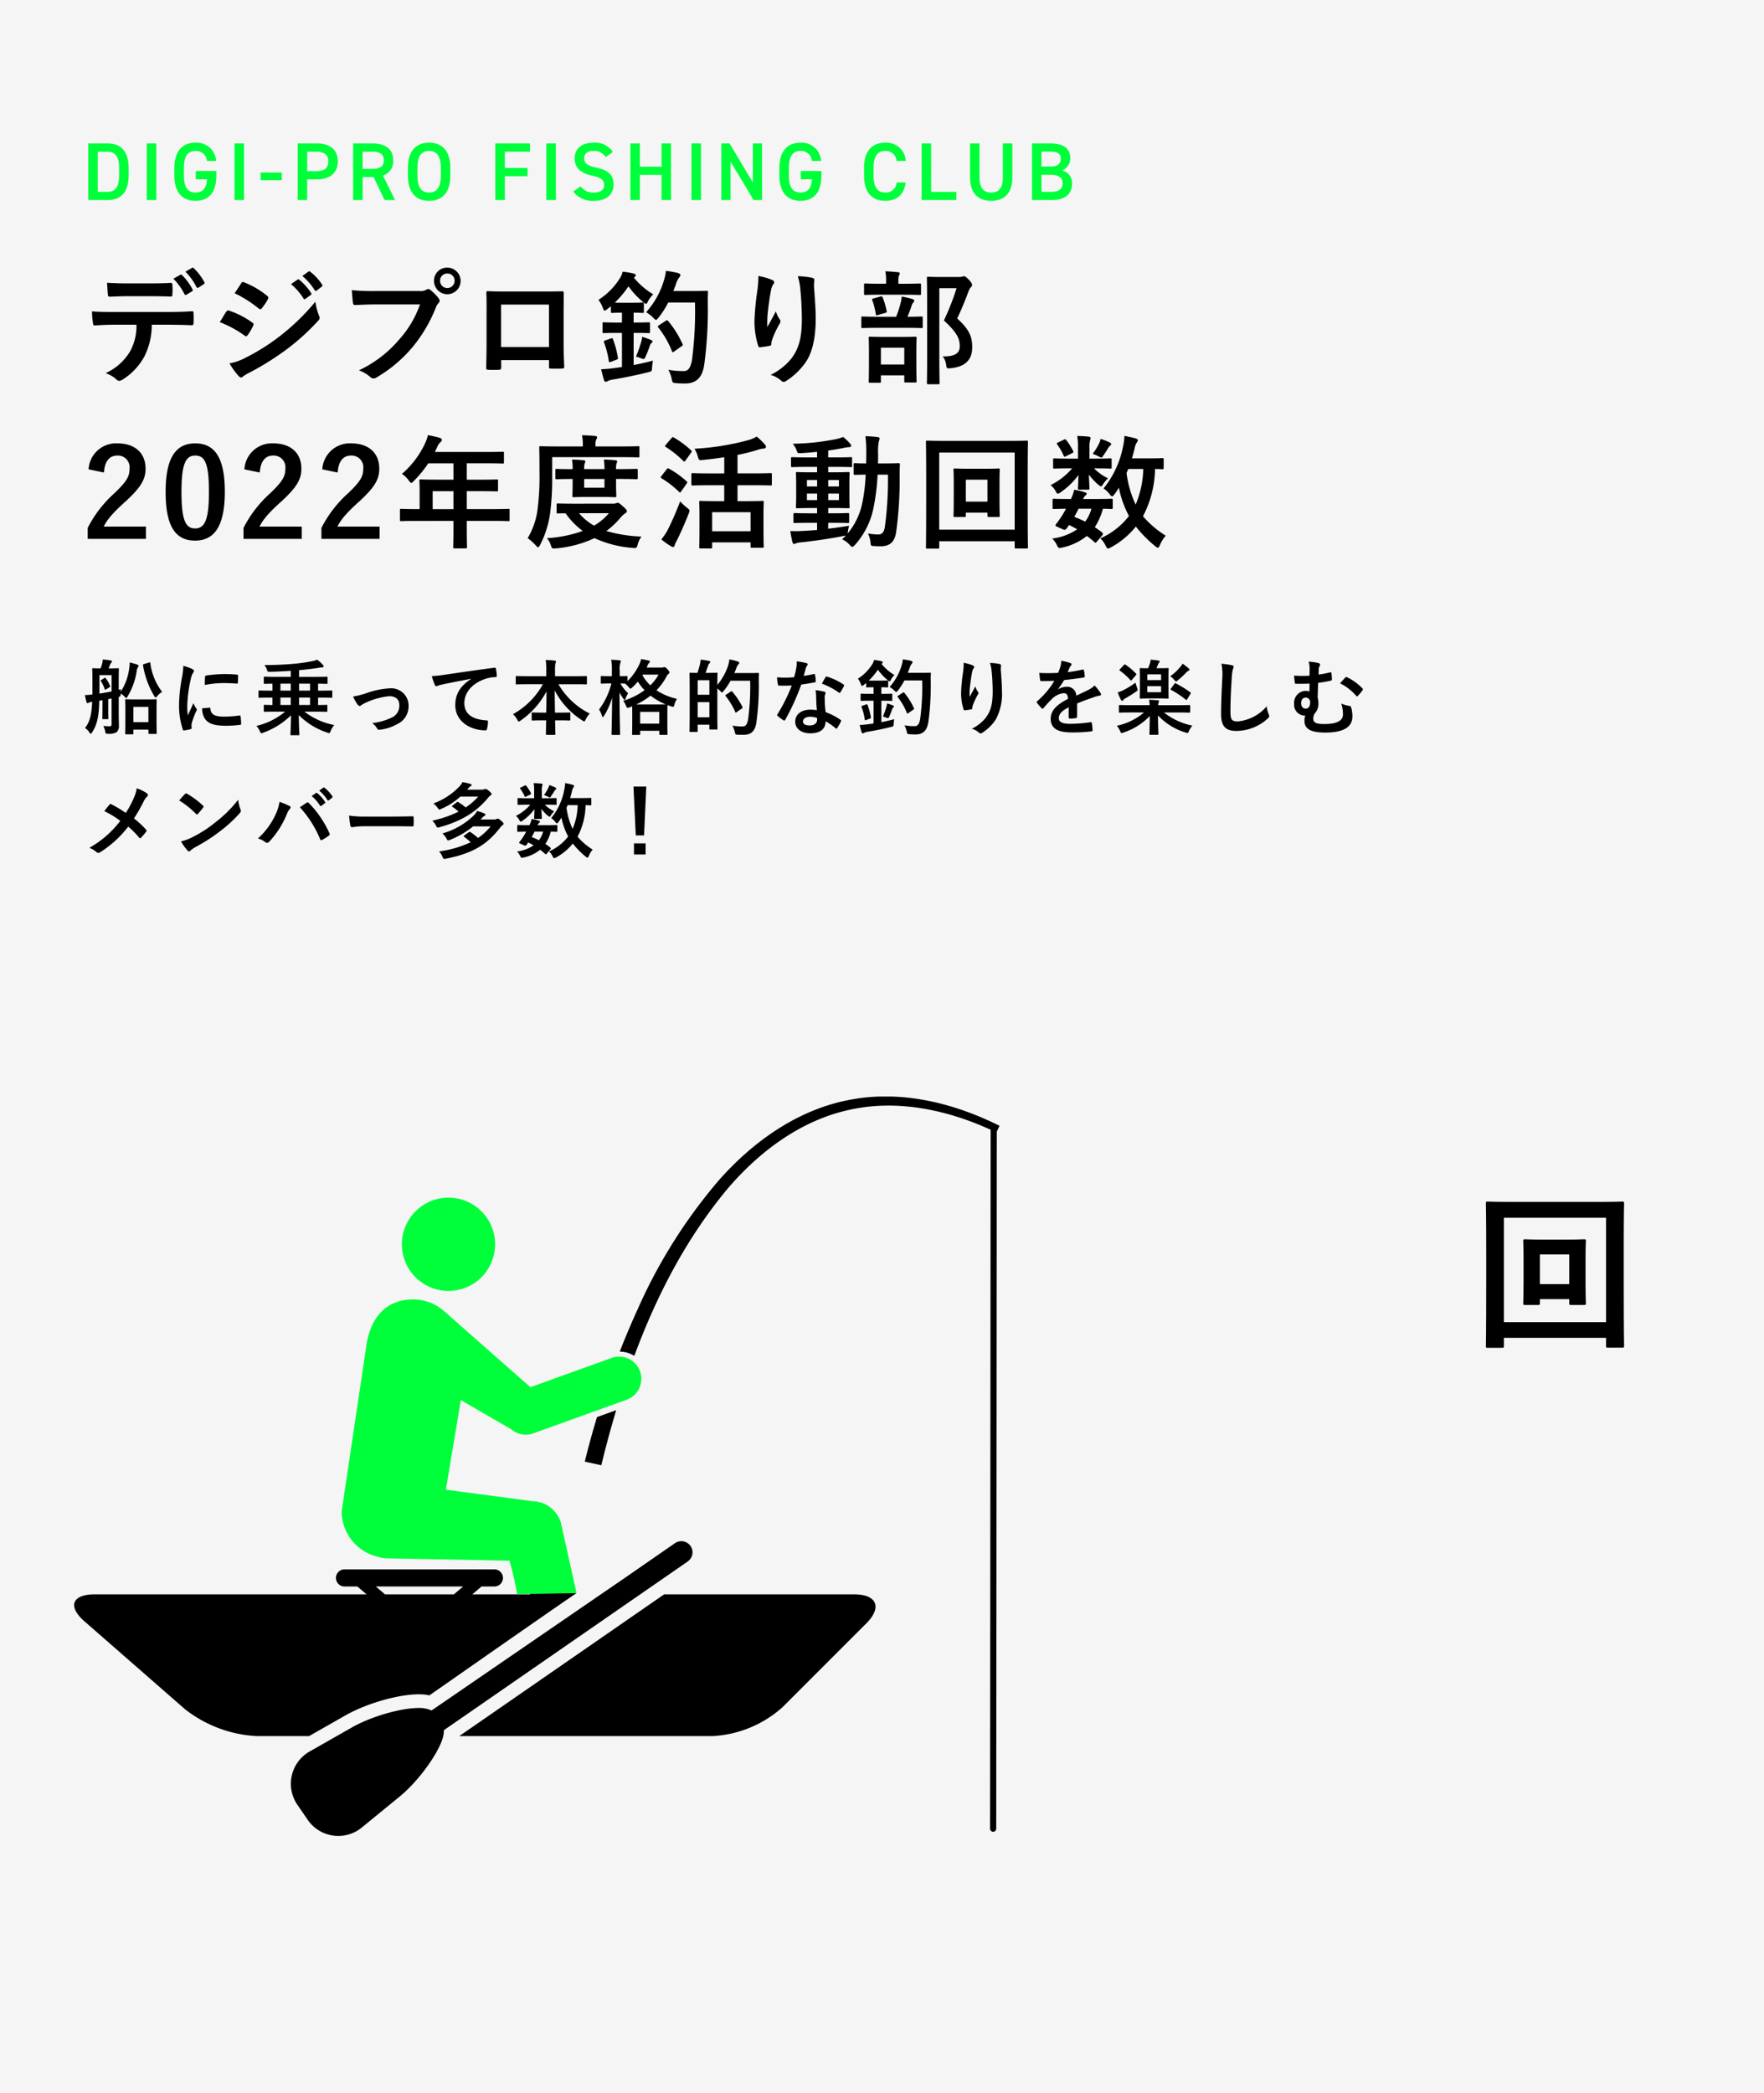
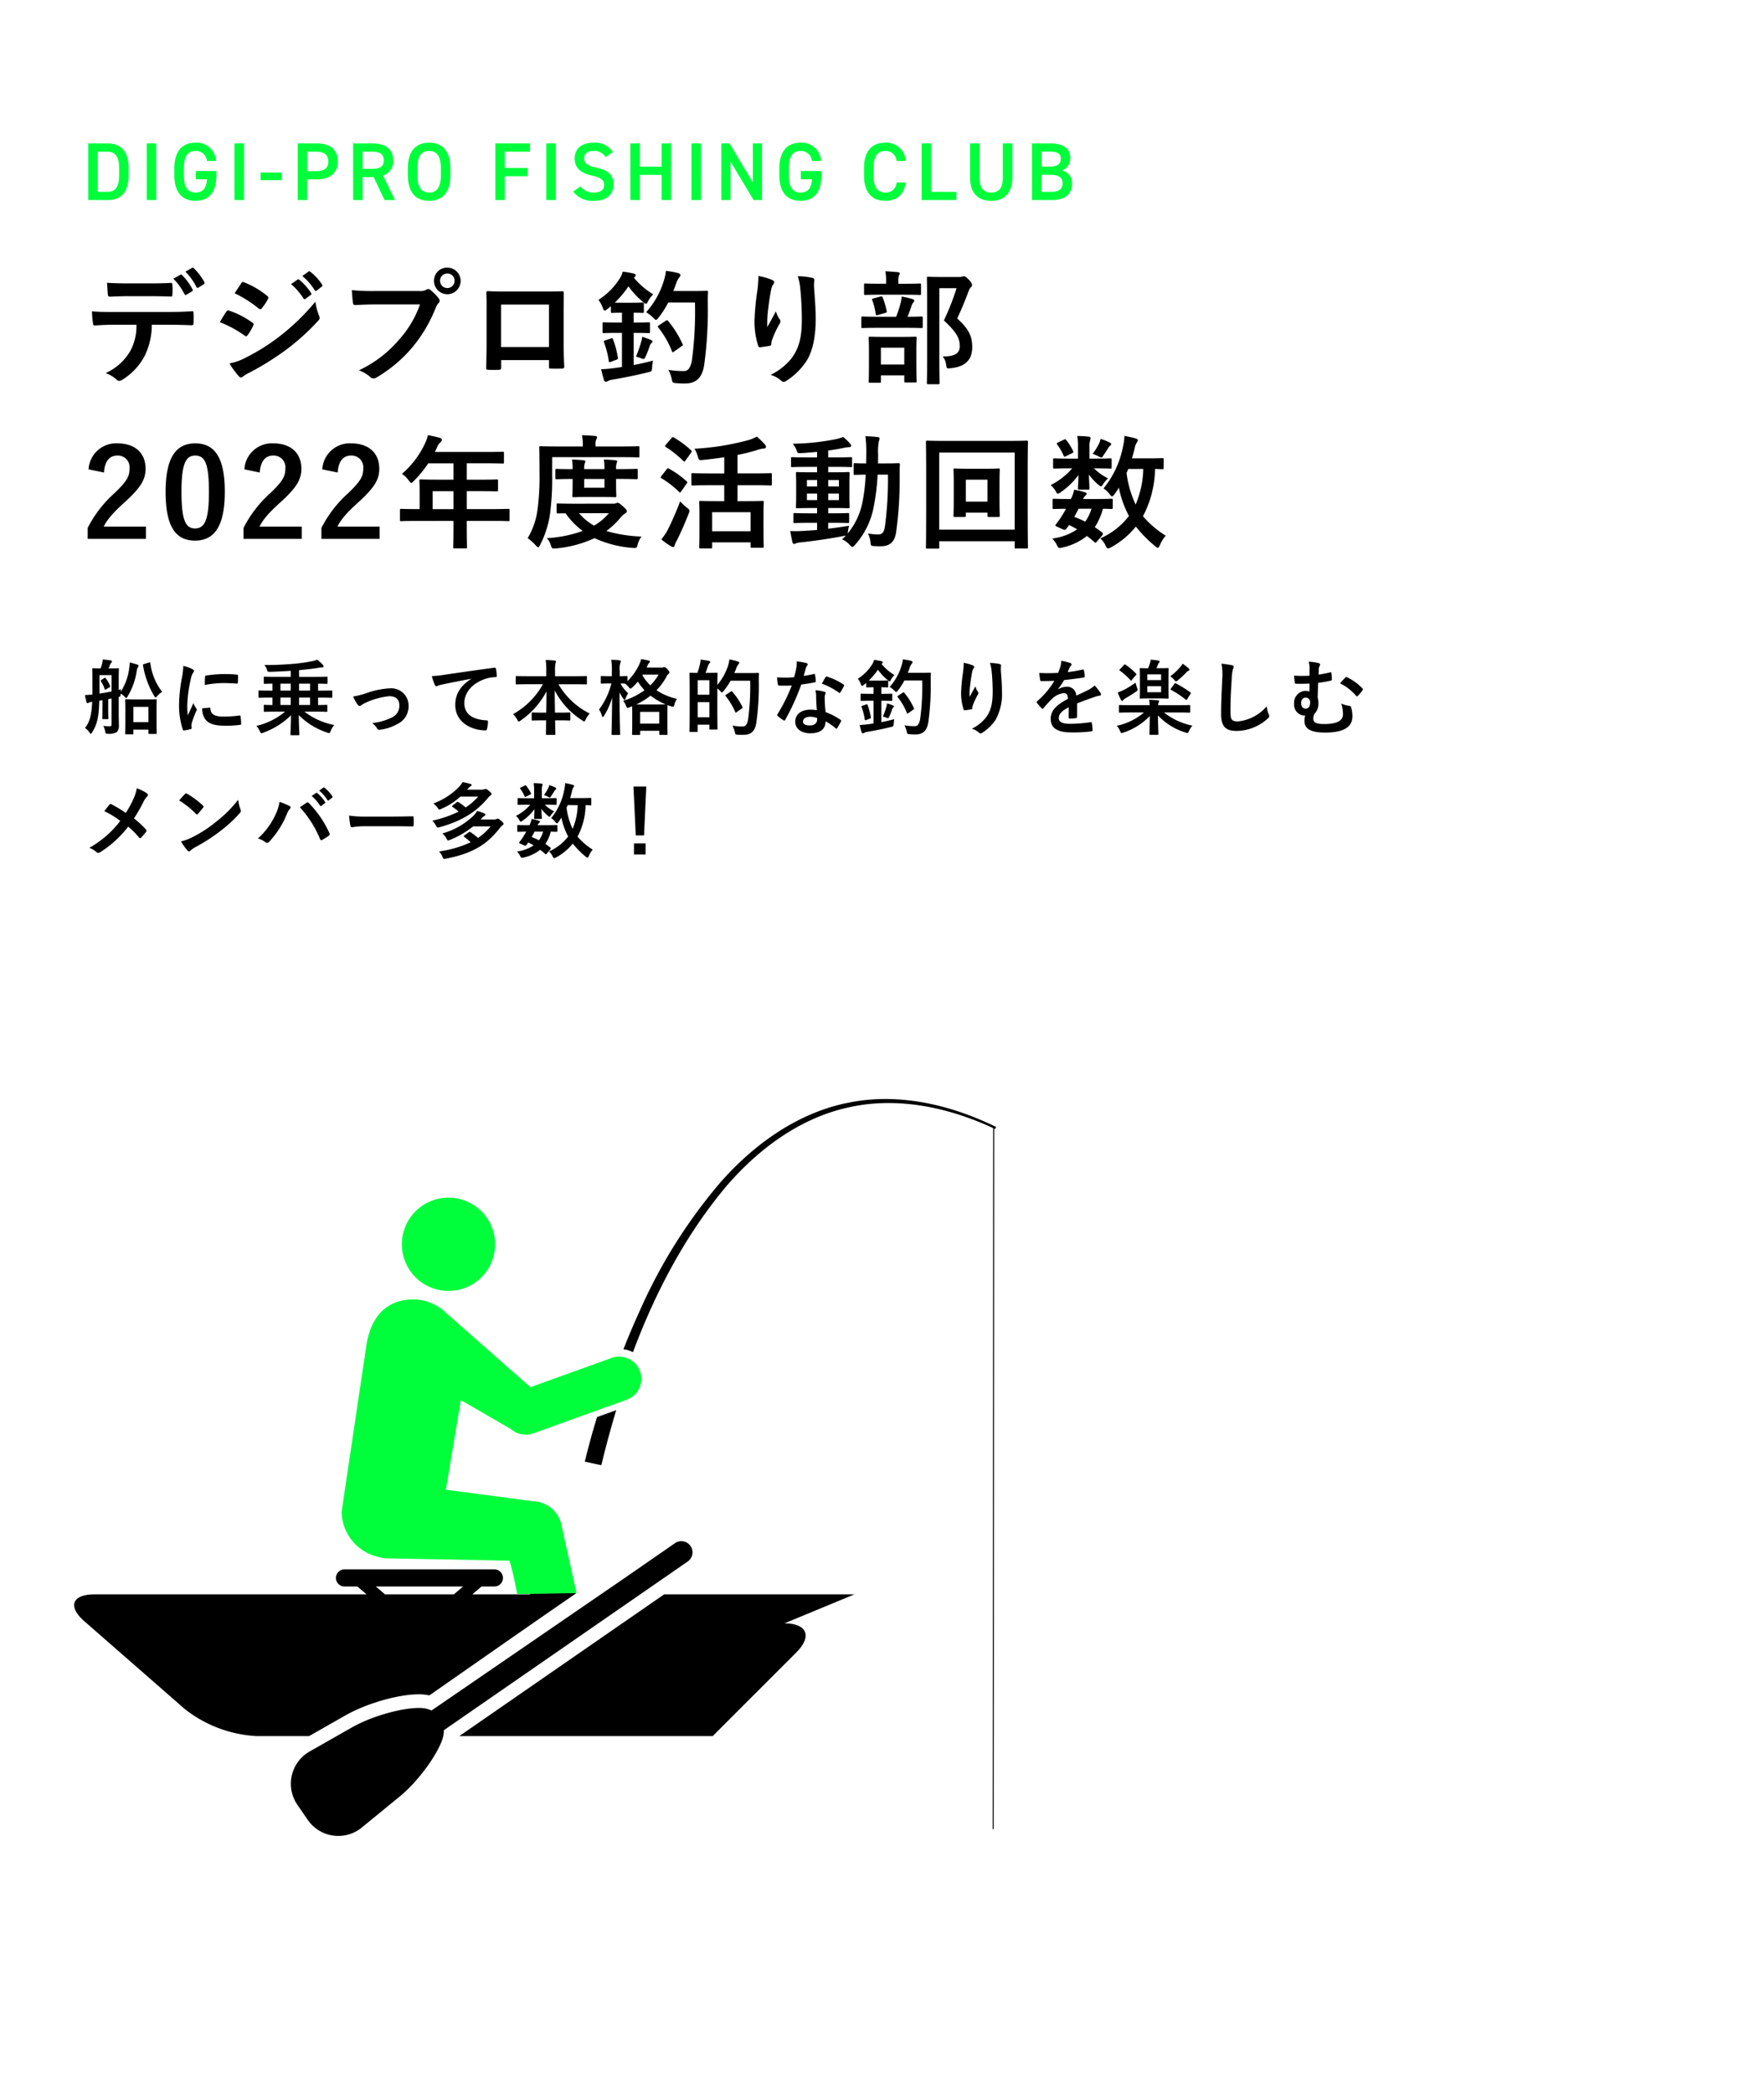
<svg xmlns="http://www.w3.org/2000/svg" width="344" height="408" viewBox="0 0 344 408">
  <defs>
    <clipPath id="clip-path">
      <rect id="Rectangle_45446" data-name="Rectangle 45446" width="217.537" height="170.253" fill="none" />
    </clipPath>
  </defs>
  <g id="sp-img16" transform="translate(-16 -6855)">
-     <rect id="Rectangle_45432" data-name="Rectangle 45432" width="344" height="408" transform="translate(16 6855)" fill="#f5f5f5" />
    <path id="Path_122502" data-name="Path 122502" d="M17.808,2.328a11.712,11.712,0,0,1,2.16,3c.1.168.216.216.384.12l1.08-.648a.255.255,0,0,0,.12-.384,11.3,11.3,0,0,0-2.04-2.784c-.12-.12-.216-.144-.336-.072ZM20.16.96A11.527,11.527,0,0,1,22.3,3.936a.259.259,0,0,0,.408.12l1.008-.648a.291.291,0,0,0,.12-.432A10.623,10.623,0,0,0,21.792.288c-.12-.12-.192-.168-.336-.072ZM13.272,5.736c1.32,0,2.736.024,4.032.072.264,0,.312-.12.312-.456a10.676,10.676,0,0,0,0-1.752c0-.312-.048-.456-.288-.456-1.2.072-2.712.1-4.056.1H8.856c-1.08,0-2.3-.024-3.984-.12.072.864.1,1.728.168,2.3.024.288.1.408.408.408,1.344-.048,2.3-.1,3.408-.1ZM16.824,11.3c1.656,0,3.312.048,4.56.1.216,0,.36-.1.36-.408.024-.312.024-1.536,0-1.848,0-.336-.024-.48-.264-.48-1.416.1-2.808.144-4.68.144H6.024c-1.392,0-2.736,0-4.08-.12a14.44,14.44,0,0,0,.192,2.3c.024.312.1.48.312.456,1.224-.072,2.4-.144,3.6-.144h4.56a10.194,10.194,0,0,1-1.224,5.16,10.658,10.658,0,0,1-4.776,4.272,6.3,6.3,0,0,1,2.136,1.272.707.707,0,0,0,.5.24,1.462,1.462,0,0,0,.72-.288,12.089,12.089,0,0,0,4.224-4.536,13.709,13.709,0,0,0,1.416-6.12Zm10.032-.5A21.044,21.044,0,0,1,31.7,13.416a.464.464,0,0,0,.288.144c.1,0,.192-.1.312-.24A9.773,9.773,0,0,0,33.36,11.5a.712.712,0,0,0,.1-.264c0-.144-.1-.24-.264-.36A16.656,16.656,0,0,0,28.584,8.52c-.216-.048-.336.072-.456.24C27.84,9.144,27.456,9.84,26.856,10.8Zm2.9-5.64a23.211,23.211,0,0,1,4.656,2.952.618.618,0,0,0,.36.168.267.267,0,0,0,.24-.144,10.272,10.272,0,0,0,1.224-1.8.581.581,0,0,0,.1-.312.38.38,0,0,0-.192-.312,16.316,16.316,0,0,0-4.512-2.664c-.288-.144-.432-.1-.6.192C30.624,3.864,30.168,4.536,29.76,5.16ZM28.752,18.84a15.157,15.157,0,0,0,1.776,2.448.618.618,0,0,0,.48.288.532.532,0,0,0,.384-.192,7.886,7.886,0,0,1,1.392-.816,55.719,55.719,0,0,0,7.176-4.512,44.714,44.714,0,0,0,6.1-5.544.746.746,0,0,0,.264-.552A1.174,1.174,0,0,0,46.2,9.5a11.986,11.986,0,0,1-.7-2.688,43.674,43.674,0,0,1-6.912,6.7,40.2,40.2,0,0,1-6.576,4.152A11.1,11.1,0,0,1,28.752,18.84Zm12-15.456a11.908,11.908,0,0,1,2.424,2.784.251.251,0,0,0,.408.072L44.592,5.5a.242.242,0,0,0,.072-.384,11.046,11.046,0,0,0-2.28-2.568c-.144-.12-.24-.144-.36-.048ZM42.96,1.8a11.354,11.354,0,0,1,2.4,2.76.246.246,0,0,0,.408.072l.96-.744a.277.277,0,0,0,.072-.432A10.023,10.023,0,0,0,44.52.984C44.376.864,44.3.84,44.16.936ZM65.9,7.344a20.2,20.2,0,0,1-4.056,6.84,23.2,23.2,0,0,1-7.848,6,7.136,7.136,0,0,1,2.232,1.32.842.842,0,0,0,.6.264,1.161,1.161,0,0,0,.648-.216A26.913,26.913,0,0,0,64.3,15.84a28.263,28.263,0,0,0,4.656-7.8A2.889,2.889,0,0,1,69.5,7.1a.657.657,0,0,0,.24-.456.817.817,0,0,0-.192-.48A8.845,8.845,0,0,0,67.92,4.512a.562.562,0,0,0-.408-.168.765.765,0,0,0-.408.144,2.3,2.3,0,0,1-1.32.24H57.216a42,42,0,0,1-4.608-.168c.048.7.144,1.944.216,2.424.048.336.144.5.456.48,1.032-.048,2.4-.12,3.96-.12ZM71.232.168A2.531,2.531,0,0,0,68.64,2.736,2.592,2.592,0,1,0,71.232.168Zm0,1.152a1.375,1.375,0,0,1,1.416,1.416,1.416,1.416,0,0,1-2.832,0A1.375,1.375,0,0,1,71.232,1.32ZM91.056,18.192v1.272c0,.336.024.384.312.384.72.024,1.488.024,2.208,0,.336,0,.456-.072.456-.408-.048-1.3-.12-2.472-.12-4.56V9.144c0-1.416.024-2.712.024-3.888.024-.36-.048-.48-.312-.48-1.128.048-2.952.048-4.512.048H83.4c-1.608,0-3.024,0-4.3-.072-.168,0-.264.1-.264.336.072,1.392.048,2.688.048,3.984v5.88c0,1.824-.048,3.528-.072,4.776-.024.288.1.336.5.36.6.024,1.3.024,1.9,0,.432-.024.528-.072.528-.48V18.192Zm0-2.544H81.72V7.368h9.336ZM103.128,7.7V8.736c0,.24.024.264.288.264.144,0,.528-.048,1.872-.048v1.92h-.912c-1.872,0-2.472-.048-2.616-.048-.24,0-.264.024-.264.264v1.584c0,.24.024.264.264.264.144,0,.744-.048,2.616-.048h.912v6.648c-.648.1-1.224.192-1.728.24a19.426,19.426,0,0,1-2.328.192c.168.744.36,1.488.552,2.136a.4.4,0,0,0,.384.312.843.843,0,0,0,.384-.144,2.881,2.881,0,0,1,.84-.264c2.04-.336,4.9-.912,6.984-1.44.72-.168.72-.168.792-.912a8.2,8.2,0,0,1,.168-1.368c-1.128.312-2.448.624-3.768.864V12.888h.288c1.9,0,2.5.048,2.64.048.24,0,.264-.024.264-.264V11.088c0-.24-.024-.264-.264-.264-.144,0-.744.048-2.64.048h-.288V8.952c1.224,0,1.584.048,1.728.048.24,0,.264-.024.264-.264V7.248c0-.264-.024-.288-.264-.288-.144,0-.576.048-1.968.048h-1.92c-.744,0-1.2,0-1.512-.024a19.43,19.43,0,0,0,2.664-3.168,15.567,15.567,0,0,0,2.88,3.072c.264.216.432.336.552.336.144,0,.216-.168.408-.552a5.607,5.607,0,0,1,.984-1.3,14.661,14.661,0,0,1-3.768-3.24l.144-.12a.532.532,0,0,0,.216-.384c0-.1-.12-.216-.336-.288A15.674,15.674,0,0,0,105.432.96a4.228,4.228,0,0,1-.528,1.248,13.506,13.506,0,0,1-4.2,4.248,5.261,5.261,0,0,1,.84,1.536c.144.384.216.552.384.552.12,0,.264-.1.5-.288ZM115.3,4.728c.192-.456.36-.912.528-1.368a3.909,3.909,0,0,1,.6-1.248c.192-.216.264-.336.264-.5s-.216-.312-.528-.408a20.257,20.257,0,0,0-2.3-.408,9.721,9.721,0,0,1-.432,1.992,16.059,16.059,0,0,1-3.432,6.072,7.314,7.314,0,0,1,1.392,1.08c.264.264.408.408.528.408.144,0,.264-.144.5-.432a18.041,18.041,0,0,0,1.9-2.952h5.208a72.2,72.2,0,0,1-.6,11.3c-.24,1.272-.648,2.064-1.536,2.064a16.55,16.55,0,0,1-3.048-.24,7.012,7.012,0,0,1,.648,1.776c.168.768.168.768.888.816a16.08,16.08,0,0,0,1.8.072c2.16-.048,3.264-1.176,3.648-3.624a79.179,79.179,0,0,0,.7-12.168c0-.672,0-1.32.048-1.992,0-.24-.048-.288-.288-.288-.144,0-.672.048-2.328.048ZM112.512,11.4c-.264.168-.288.24-.144.432a18.092,18.092,0,0,1,2.664,4.608c.048.144.1.216.168.216s.168-.072.312-.168L116.9,15.5c.288-.192.312-.216.192-.456a19.586,19.586,0,0,0-2.784-4.464c-.168-.192-.216-.216-.48-.048Zm-10.464,2.952c-.312.1-.336.168-.24.432a17.36,17.36,0,0,1,.912,3.576c.048.264.1.288.408.168l1.08-.408c.312-.12.336-.192.288-.408a18.522,18.522,0,0,0-.96-3.6c-.1-.264-.144-.216-.456-.12Zm5.976,3.168a7.355,7.355,0,0,1,.864.264,2,2,0,0,0,.6.192c.192,0,.264-.144.432-.528a20.439,20.439,0,0,0,.816-2.088.987.987,0,0,1,.36-.528.332.332,0,0,0,.144-.264c0-.12-.072-.192-.264-.288a14.215,14.215,0,0,0-1.752-.624,3.88,3.88,0,0,1-.168.912A23.369,23.369,0,0,1,108.024,17.52ZM131.9,1.8a22.209,22.209,0,0,1-.192,2.736,50.727,50.727,0,0,0-.576,5.976,15.355,15.355,0,0,0,.72,4.872c.048.168.168.336.336.312.6-.072,1.632-.216,1.92-.288a.337.337,0,0,0,.312-.384,3,3,0,0,1,.12-.72,19.65,19.65,0,0,1,1.416-3.072,1.131,1.131,0,0,0,.24-.6.552.552,0,0,0-.144-.384,4.976,4.976,0,0,1-.744-1.56c-.648,1.224-1.152,2.136-1.68,3.072a24.247,24.247,0,0,1,.072-2.64c.144-1.248.336-2.952.672-4.584a2.77,2.77,0,0,1,.432-1.128.55.55,0,0,0,.168-.384c0-.216-.144-.36-.456-.48A12.578,12.578,0,0,0,131.9,1.8Zm7.68.048a11.5,11.5,0,0,1,.5,2.616c.168,1.536.288,4.032.288,5.736,0,3.792-.624,5.76-2.016,7.656a11.878,11.878,0,0,1-4.08,3.216,5.569,5.569,0,0,1,2.04,1.1.7.7,0,0,0,.5.264.832.832,0,0,0,.48-.168,13.225,13.225,0,0,0,3.96-3.864c1.272-1.968,1.824-4.92,1.824-8.328,0-1.728-.168-3.912-.336-6.192a8.5,8.5,0,0,1,.048-1.1c.048-.408,0-.528-.48-.648A13.859,13.859,0,0,0,139.584,1.848Zm27.6.144c-1.344,0-1.992-.048-2.136-.048-.264,0-.288.024-.288.264,0,.168.048,1.776.048,5.064V17.64c0,3.264-.048,4.848-.048,4.992,0,.24.024.264.288.264h1.92c.24,0,.264-.024.264-.264,0-.12-.048-1.8-.048-5.016V4.176h3.36a46.916,46.916,0,0,1-2.472,6.288c2.544,2.352,3.1,3.528,3.1,5.04,0,1.416-1.08,2.016-3.336,1.968a3.23,3.23,0,0,1,.672,1.584c.12.792.12.792.864.72,2.808-.264,4.224-1.584,4.224-4.08,0-1.968-.48-3.408-2.928-5.616.816-1.728,1.488-3.36,2.184-5.208.216-.552.336-.768.5-.888a.583.583,0,0,0,.216-.432c0-.192-.072-.408-.576-.984-.624-.624-.816-.72-1.008-.72a1.064,1.064,0,0,0-.36.072,1.65,1.65,0,0,1-.6.072ZM155.52,22.608c.24,0,.264-.024.264-.24v-1.2h4.56v1.1c0,.264.024.288.264.288h1.848c.264,0,.288-.024.288-.288,0-.144-.048-.744-.048-4.032V16.248c0-1.536.048-2.208.048-2.352,0-.24-.024-.264-.288-.264-.144,0-.792.048-2.664.048h-3.456c-1.872,0-2.5-.048-2.664-.048-.24,0-.264.024-.264.264,0,.168.048.816.048,2.688v1.728c0,3.288-.048,3.888-.048,4.056,0,.216.024.24.264.24Zm.264-6.84h4.56v3.288h-4.56Zm4.848-3.864c2.16,0,2.9.048,3.048.048.24,0,.264-.024.264-.264V9.96c0-.24-.024-.264-.264-.264-.144,0-.84.048-2.712.048a21.632,21.632,0,0,0,.816-2.208,1.569,1.569,0,0,1,.312-.552.542.542,0,0,0,.192-.384c0-.168-.144-.24-.36-.312a20.267,20.267,0,0,0-2.088-.48,6.981,6.981,0,0,1-.192,1.2,23.5,23.5,0,0,1-.888,2.736h-3.48c-2.184,0-2.928-.048-3.072-.048-.216,0-.24.024-.24.264v1.728c0,.24.024.264.24.264.144,0,.888-.048,3.072-.048Zm-.216-6.456c2.088,0,2.784.048,2.928.048.24,0,.264-.024.264-.264V3.552c0-.264-.024-.288-.264-.288-.144,0-.84.048-2.928.048h-1.224V2.9a3.442,3.442,0,0,1,.1-1.152,1.052,1.052,0,0,0,.168-.48c0-.1-.144-.192-.384-.216-.816-.072-1.56-.144-2.424-.168a9.257,9.257,0,0,1,.144,1.992v.432h-1.08c-2.112,0-2.808-.048-2.952-.048-.24,0-.264.024-.264.288v1.68c0,.24.024.264.264.264.144,0,.84-.048,2.952-.048ZM156.624,9c.288-.1.336-.1.288-.36A15.551,15.551,0,0,0,156.144,6c-.1-.24-.168-.264-.456-.192l-1.32.36c-.312.1-.36.1-.264.36a13.3,13.3,0,0,1,.672,2.64c.048.288.072.336.432.24ZM4.272,40.112c.144-2.184,1.08-3.312,2.592-3.312a2.285,2.285,0,0,1,2.4,2.544c0,1.512-.528,2.472-2.928,4.776A23.177,23.177,0,0,0,1.1,50.912v2.136H12.456v-2.4H4.224c.744-1.488,1.944-2.832,4.464-5.088,2.808-2.616,3.7-4.152,3.7-6.192,0-3.168-2.184-4.944-5.472-4.944a5.365,5.365,0,0,0-5.64,5.064ZM22.08,34.424c-3.7,0-5.784,2.664-5.784,9.456s1.968,9.5,5.736,9.5c3.744,0,5.808-2.76,5.808-9.552C27.84,37.064,25.776,34.424,22.08,34.424Zm0,2.376c1.92,0,2.664,1.656,2.664,7.056,0,5.376-.768,7.152-2.712,7.152-1.9,0-2.64-1.752-2.64-7.152C19.392,38.432,20.208,36.8,22.08,36.8Zm12.576,3.312c.144-2.184,1.08-3.312,2.592-3.312a2.285,2.285,0,0,1,2.4,2.544c0,1.512-.528,2.472-2.928,4.776a23.177,23.177,0,0,0-5.232,6.792v2.136H42.84v-2.4H34.608c.744-1.488,1.944-2.832,4.464-5.088,2.808-2.616,3.7-4.152,3.7-6.192,0-3.168-2.184-4.944-5.472-4.944a5.365,5.365,0,0,0-5.64,5.064Zm15.192,0c.144-2.184,1.08-3.312,2.592-3.312a2.285,2.285,0,0,1,2.4,2.544c0,1.512-.528,2.472-2.928,4.776a23.177,23.177,0,0,0-5.232,6.792v2.136H58.032v-2.4H49.8c.744-1.488,1.944-2.832,4.464-5.088,2.808-2.616,3.7-4.152,3.7-6.192,0-3.168-2.184-4.944-5.472-4.944a5.365,5.365,0,0,0-5.64,5.064Zm22.584,9.432V50.72c0,2.52-.048,3.768-.048,3.912,0,.24.024.264.288.264h2.136c.24,0,.264-.024.264-.264,0-.12-.048-1.392-.048-3.912V49.544h5.088c2.112,0,2.856.048,3,.048.24,0,.264-.024.264-.264v-1.9c0-.216-.024-.24-.264-.24-.144,0-.888.048-3,.048H75.024v-3.5h2.568c2.352,0,3.144.048,3.288.048.216,0,.24-.024.24-.264v-1.8c0-.24-.024-.264-.24-.264-.144,0-.936.048-3.288.048H75.024V38.312h3.7c2.328,0,3.144.048,3.288.048.24,0,.264-.024.264-.264V36.32c0-.24-.024-.264-.264-.264-.144,0-.96.048-3.288.048H68.808l.48-1.032a2.341,2.341,0,0,1,.6-.864c.168-.168.288-.264.288-.456s-.144-.312-.432-.408c-.648-.192-1.44-.36-2.3-.528a7.7,7.7,0,0,1-.624,1.752,17.648,17.648,0,0,1-4.44,5.808,4.808,4.808,0,0,1,1.344,1.3c.24.312.36.456.48.456s.264-.12.5-.384a21.98,21.98,0,0,0,2.808-3.432h4.92V41.5H69.36c-2.328,0-3.144-.048-3.288-.048-.264,0-.288.024-.288.264,0,.144.048.792.048,2.16v3.36h-.576c-2.112,0-2.856-.048-3-.048-.24,0-.264.024-.264.24v1.9c0,.24.024.264.264.264.144,0,.888-.048,3-.048Zm-4.056-2.3v-3.5h4.056v3.5Zm27.648-1.056c-2.3,0-3.072-.048-3.216-.048-.24,0-.264.024-.264.264v1.416c0,.24.024.264.264.264.1,0,.528-.024,1.488-.024a14.665,14.665,0,0,0,3.336,3.432A24.548,24.548,0,0,1,90.648,52.9a3.716,3.716,0,0,1,.768,1.368c.168.528.24.648.552.648A2.912,2.912,0,0,0,92.4,54.9,22.527,22.527,0,0,0,99.936,52.9a21.433,21.433,0,0,0,7.44,1.9,2.616,2.616,0,0,0,.408.024c.36,0,.432-.144.576-.7a4.171,4.171,0,0,1,.744-1.536,27.812,27.812,0,0,1-6.864-1.08,15.264,15.264,0,0,0,2.736-2.568,4.063,4.063,0,0,1,.936-.864c.24-.168.336-.24.336-.456,0-.168-.24-.48-.84-.984-.6-.528-.768-.624-.96-.624a.723.723,0,0,0-.288.072,1.33,1.33,0,0,1-.552.1Zm6.72,1.848a11.009,11.009,0,0,1-2.9,2.424,10.968,10.968,0,0,1-2.928-2.424ZM91.68,37.112h13.56c2.28,0,3.072.048,3.216.048.24,0,.24-.024.24-.288V35.24c0-.24,0-.264-.24-.264-.144,0-.936.048-3.216.048h-5.112v-.312a2.377,2.377,0,0,1,.144-1.032.889.889,0,0,0,.168-.456c0-.12-.144-.216-.408-.24-.816-.072-1.584-.12-2.544-.144a8.037,8.037,0,0,1,.168,1.944v.24H92.64c-2.28,0-3.072-.048-3.216-.048-.24,0-.264.024-.264.264,0,.144.048,1.608.048,4.92a50.475,50.475,0,0,1-.36,7.008A14.6,14.6,0,0,1,86.9,52.9a9.451,9.451,0,0,1,1.56,1.392c.24.24.36.384.48.384s.216-.144.384-.456a19.077,19.077,0,0,0,1.944-6.1,52.079,52.079,0,0,0,.408-7.536Zm12.456,2.328a3.566,3.566,0,0,1,.1-1.1,1.536,1.536,0,0,0,.12-.408c0-.12-.12-.192-.336-.216-.672-.072-1.512-.12-2.256-.144a13.348,13.348,0,0,1,.12,1.872H97.92a3.668,3.668,0,0,1,.1-1.1.974.974,0,0,0,.12-.408c0-.12-.1-.192-.312-.216-.7-.072-1.512-.12-2.28-.144a10.16,10.16,0,0,1,.12,1.872h-.312c-1.7,0-2.64-.048-2.784-.048-.24,0-.264.024-.264.264v1.488c0,.24.024.264.264.264.144,0,1.08-.048,2.784-.048h.312v.888c0,1.488-.048,2.232-.048,2.4,0,.24.024.264.288.264.144,0,.72-.048,2.472-.048h3.072c1.752,0,2.328.048,2.472.048.24,0,.264-.024.264-.264,0-.144-.048-.912-.048-2.4V41.36h.624c2.352,0,3.192.048,3.336.048.24,0,.264-.024.264-.264V39.656c0-.24-.024-.264-.264-.264-.144,0-.984.048-3.336.048Zm-2.256,3.624H97.92v-1.7h3.96Zm23.352-.48v3.1h-1.464c-2.184,0-2.976-.048-3.12-.048-.264,0-.288.024-.288.264,0,.168.048.84.048,2.736v1.9c0,3.336-.048,3.96-.048,4.128,0,.216.024.24.288.24h1.968c.24,0,.264-.024.264-.24V53.72h7.488v.816c0,.216.024.24.264.24h2.04c.24,0,.264-.024.264-.24,0-.144-.048-.768-.048-4.08V48.3c0-1.584.048-2.256.048-2.4,0-.24-.024-.264-.264-.264-.168,0-.912.048-3.12.048h-1.728v-3.1h3.144c2.352,0,3.168.048,3.312.048.216,0,.24-.024.24-.264v-1.9c0-.216-.024-.24-.24-.24-.144,0-.96.048-3.312.048h-3.144v-3.6a33.16,33.16,0,0,0,3.912-.984,4.792,4.792,0,0,1,1.3-.264c.24-.024.336-.168.336-.312a.679.679,0,0,0-.216-.48,13.876,13.876,0,0,0-1.584-1.536,7.256,7.256,0,0,1-1.56.672,50.49,50.49,0,0,1-10.584,1.7,5.894,5.894,0,0,1,.672,1.584c.192.648.216.672.984.6,1.392-.144,2.784-.312,4.152-.528V40.28h-2.808c-2.376,0-3.192-.048-3.336-.048-.24,0-.264.024-.264.24v1.9c0,.24.024.264.264.264.144,0,.96-.048,3.336-.048ZM122.88,47.84h7.488v3.72H122.88Zm-9.912,5.3a13.633,13.633,0,0,0,1.848,1.32.991.991,0,0,0,.432.168c.168,0,.264-.12.312-.312a3.987,3.987,0,0,1,.408-.912c.792-1.584,1.608-3.432,2.328-5.28a2,2,0,0,0,.168-.576c0-.192-.144-.312-.528-.6a10.619,10.619,0,0,1-1.3-1.224,58.351,58.351,0,0,1-2.4,5.52A11.345,11.345,0,0,1,112.968,53.144Zm.888-18.456c-.12.144-.168.216-.168.288,0,.048.048.1.168.168a19.5,19.5,0,0,1,3.384,2.712c.1.072.144.12.216.12.048,0,.12-.048.216-.192l1.08-1.512c.1-.144.144-.216.144-.288a.29.29,0,0,0-.144-.216,18.469,18.469,0,0,0-3.336-2.472c-.192-.12-.264-.12-.456.1Zm-.864,6.1a.528.528,0,0,0-.144.288c0,.048.048.1.168.168a18.507,18.507,0,0,1,3.384,2.616q.144.144.216.144c.072,0,.12-.048.192-.168l1.08-1.536c.1-.144.144-.216.144-.288,0-.048-.048-.1-.144-.192a17.9,17.9,0,0,0-3.408-2.448c-.216-.12-.288-.12-.48.12Zm32.52,9.12h.888c2.064,0,2.784.048,2.928.048.24,0,.264-.024.264-.24v-1.44c0-.24-.024-.264-.264-.264-.144,0-.864.048-2.928.048h-.888V47.024h1.032c2.016,0,2.712.048,2.88.048.24,0,.264-.024.264-.264,0-.144-.048-.72-.048-1.992V42.248c0-1.3.048-1.848.048-1.968,0-.24-.024-.264-.264-.264-.168,0-.864.048-2.88.048h-1.032V39.008H146.9c2.136,0,2.928.048,3.072.048.216,0,.192-.024.192-.264V37.376c0-.24-.024-.264-.24-.264-.144,0-.888.048-3.024.048h-1.392V35.816c.984-.12,1.944-.288,2.9-.48a7.035,7.035,0,0,1,1.08-.168c.312,0,.5-.1.5-.24a.586.586,0,0,0-.192-.432,10.4,10.4,0,0,0-1.368-1.32,8.725,8.725,0,0,1-1.32.408,46.029,46.029,0,0,1-8.5.912,4.826,4.826,0,0,1,.744,1.3c.192.552.216.576.888.528,1.032-.048,2.064-.144,3.1-.24v1.08h-1.776c-2.16,0-2.9-.048-3.048-.048-.24,0-.264.024-.264.264v1.416c0,.24.024.264.264.264.144,0,.888-.048,3.048-.048h1.776v1.056h-.96c-2.04,0-2.736-.048-2.88-.048-.264,0-.288.024-.288.264,0,.12.048.672.048,1.968v2.568c0,1.272-.048,1.824-.048,1.992,0,.24.024.264.288.264.144,0,.84-.048,2.88-.048h.96v1.032h-1.416c-2.088,0-2.784-.048-2.928-.048-.24,0-.264.024-.264.264v1.44c0,.216.024.24.264.24.144,0,.84-.048,2.928-.048h1.416V51.3c-.96.1-1.872.144-2.712.192a21.9,21.9,0,0,1-2.52.024c.12.72.264,1.488.408,2.112.072.264.192.408.336.408a.93.93,0,0,0,.408-.144,3.859,3.859,0,0,1,.888-.168c2.712-.288,5.832-.744,8.376-1.248a1.875,1.875,0,0,0,.456-.1c-.24.264-.5.5-.768.744a4.451,4.451,0,0,1,1.536,1.152c.216.216.336.336.456.336s.264-.12.5-.36a15.274,15.274,0,0,0,3.552-6.84,42.28,42.28,0,0,0,.888-6.888h2.016a68.2,68.2,0,0,1-.6,10.152c-.168,1.128-.576,1.512-1.3,1.512a12.882,12.882,0,0,1-1.992-.192,5.474,5.474,0,0,1,.48,1.608c.072.792.072.792.624.84.408.024.816.048,1.32.048,1.848,0,2.736-.84,3.048-2.64a73.471,73.471,0,0,0,.7-10.992c0-.768,0-1.464.048-2.28,0-.24-.048-.288-.288-.288-.144,0-.768.048-2.616.048h-1.368c.024-.6.024-1.2.024-1.848a10.34,10.34,0,0,1,.144-2.448,1.842,1.842,0,0,0,.144-.576c0-.144-.12-.24-.36-.264-.84-.1-1.536-.144-2.4-.168a23.749,23.749,0,0,1,.168,3.384c0,.672-.024,1.3-.024,1.92-1.488,0-2.04-.048-2.16-.048-.264,0-.288.024-.288.264V40.3c0,.24.024.264.288.264.12,0,.648-.024,2.064-.048a32.947,32.947,0,0,1-.792,6.12,13.547,13.547,0,0,1-2.736,5.376l.072-.432a9.931,9.931,0,0,1,.216-1.1c-1.416.24-2.784.432-4.08.576Zm2.088-4.416h-2.088V44.216H147.6Zm0-3.912v1.248h-2.088V41.576Zm-6.24,3.912V44.216h1.992v1.272Zm0-2.664V41.576h1.992v1.248Zm37.56-.96c0-1.464.048-2.136.048-2.28,0-.24-.024-.264-.264-.264-.144,0-.744.048-2.592.048h-3.288c-1.848,0-2.448-.048-2.616-.048-.24,0-.264.024-.264.264,0,.144.048.816.048,2.4v3.24c0,2.3-.048,3.12-.048,3.288,0,.24.024.264.264.264h1.872c.24,0,.264-.024.264-.264v-.576h4.224v.576c0,.24.024.264.288.264H178.7c.24,0,.264-.024.264-.264,0-.168-.048-.984-.048-3.288Zm-2.352-.36v4.272h-4.224V41.5Zm-9.408,12h14.712v1.152c0,.24.024.264.264.264H184.2c.24,0,.264-.024.264-.264,0-.144-.048-1.752-.048-9.168V39.944c0-3.96.048-5.616.048-5.784,0-.24-.024-.264-.264-.264-.168,0-.96.048-3.216.048H168.048c-2.256,0-3.048-.048-3.216-.048-.24,0-.264.024-.264.264,0,.168.048,1.824.048,6.6v4.728c0,7.416-.048,9.024-.048,9.192,0,.24.024.264.264.264H166.9c.24,0,.264-.024.264-.264Zm14.712-17.28V51.248H167.16V36.224Zm29.064,1.344c0-.24-.024-.264-.264-.264-.144,0-.816.048-2.832.048h-3.1c.192-.672.384-1.32.528-1.944a3.175,3.175,0,0,1,.36-1.056c.144-.216.264-.36.264-.528s-.12-.264-.432-.36c-.528-.168-1.512-.36-2.184-.5a10.341,10.341,0,0,1-.264,2.016,18.375,18.375,0,0,1-3.816,8.232,4.546,4.546,0,0,1,1.176,1.1c.216.288.36.432.5.432.12,0,.24-.12.456-.384a12.158,12.158,0,0,0,.864-1.3,19.858,19.858,0,0,0,1.968,5.52,14.285,14.285,0,0,1-5.592,4.368,4.086,4.086,0,0,1,1.032,1.416c.192.384.288.552.48.552a1.67,1.67,0,0,0,.6-.24,16.029,16.029,0,0,0,4.824-4.032,24.637,24.637,0,0,0,3.792,3.84c.24.192.384.288.5.288.144,0,.24-.168.408-.528a6.25,6.25,0,0,1,1.128-1.824,19.078,19.078,0,0,1-4.44-3.792,20.383,20.383,0,0,0,2.352-9.216c.912.024,1.32.048,1.416.048.24,0,.264-.024.264-.264Zm-3.984,1.848a18.89,18.89,0,0,1-1.488,6.936,20.589,20.589,0,0,1-1.776-6.144l.336-.792Zm-8.016,12.96a.516.516,0,0,0,.144-.312.458.458,0,0,0-.168-.288c-.48-.36-.936-.7-1.416-1.008a12.447,12.447,0,0,0,1.584-3.6c1.056.024,1.512.048,1.632.048.24,0,.288-.024.288-.264V45.488c0-.24-.024-.264-.288-.264-.144,0-.864.048-3,.048h-2.5a2.164,2.164,0,0,1,.48-.7c.144-.12.216-.192.216-.336,0-.12-.1-.192-.288-.264a12.546,12.546,0,0,0-2.16-.5,6.717,6.717,0,0,1-.624,1.8H192.5c-2.352,0-2.88-.048-3-.048-.192,0-.24.024-.24.264v1.464c0,.24.024.264.24.264.12,0,.768-.024,2.376-.048a15.9,15.9,0,0,1-.936,1.608,15.107,15.107,0,0,1-1.008,1.392.7.7,0,0,0-.12.24c0,.1.12.168.384.288l1.008.456c.528.24.624.1.912-.288l.36-.528c.552.264,1.08.552,1.584.84a11.058,11.058,0,0,1-4.872,1.8,4.308,4.308,0,0,1,.888,1.224c.336.7.408.7,1.1.528a11.5,11.5,0,0,0,4.776-2.256,16.858,16.858,0,0,1,1.464,1.2c.1.072.144.12.216.12s.168-.072.312-.264Zm-2.088-5.208a8.21,8.21,0,0,1-1.224,2.52,19.131,19.131,0,0,0-2.136-.936c.264-.432.552-.984.84-1.584Zm-.384-9.768V35.36a5.04,5.04,0,0,1,.1-1.44,4.18,4.18,0,0,0,.12-.528.312.312,0,0,0-.312-.264c-.816-.1-1.44-.12-2.3-.144a11.571,11.571,0,0,1,.144,2.088V37.4h-1.632c-2.112,0-2.832-.048-2.976-.048-.216,0-.24.024-.24.288v1.44c0,.24.024.264.24.264.144,0,.864-.048,2.976-.048h.5a13.418,13.418,0,0,1-4.2,3.264,4.1,4.1,0,0,1,1.032,1.272c.144.264.216.408.36.408a1.259,1.259,0,0,0,.6-.312,14.152,14.152,0,0,0,3.432-3.336c-.024,1.44-.1,2.28-.1,2.592,0,.24.024.264.264.264H196.2c.24,0,.264-.024.264-.264,0-.312-.072-1.224-.12-2.664a12.585,12.585,0,0,0,1.728,1.872c.336.288.528.408.648.408s.192-.1.288-.24a5.718,5.718,0,0,1,1.08-1.32,9.541,9.541,0,0,1-2.736-1.944h.168c2.112,0,2.832.048,2.976.048.264,0,.288-.024.288-.264V37.64c0-.264-.024-.288-.288-.288-.144,0-.864.048-2.976.048Zm.624-.936c.336.12.72.288,1.08.456a1.794,1.794,0,0,0,.624.264c.144,0,.216-.12.384-.408.36-.5.7-1.056.936-1.44a1.527,1.527,0,0,1,.384-.456c.144-.12.192-.168.192-.336,0-.1-.12-.192-.288-.288a10.977,10.977,0,0,0-1.776-.7,3.681,3.681,0,0,1-.336.984A13.176,13.176,0,0,1,197.088,36.464Zm-6.768-2.208c-.288.144-.288.216-.12.432a11.525,11.525,0,0,1,1.224,2.136c.1.24.192.24.456.1l1.224-.6c.24-.12.264-.216.168-.408a11.591,11.591,0,0,0-1.344-2.136c-.144-.192-.216-.192-.456-.072Z" transform="translate(32 6907)" />
    <path id="Path_122501" data-name="Path 122501" d="M4.944,0c2.48,0,4.144-1.328,4.144-4.864V-6.176c0-3.536-1.664-4.864-4.144-4.864H1.216V0Zm0-1.6H3.072V-9.424H4.944c1.584,0,2.288.976,2.288,3.248v1.312C7.232-2.592,6.528-1.6,4.944-1.6Zm9.536-9.44H12.624V0H14.48Zm7.7,5.376v1.616h2.192c-.128,1.744-.832,2.576-2.24,2.576-1.472,0-2.272-.96-2.272-3.344V-6.224c0-2.384.8-3.344,2.272-3.344a2.118,2.118,0,0,1,2.224,1.952h1.792a3.779,3.779,0,0,0-4.016-3.568C19.664-11.184,18-9.7,18-6.144v1.328c0,3.472,1.664,4.96,4.128,4.96,2.48,0,4.064-1.488,4.064-4.96v-.848Zm9.408-5.376H29.728V0h1.856Zm3.232,7.168H38.96v-1.5H34.816Zm10.992-.16c2.56,0,4.064-1.28,4.064-3.52,0-2.272-1.52-3.488-4.064-3.488h-3.76V0H43.9V-4.032Zm-1.9-1.6V-9.424h1.712c1.7,0,2.4.672,2.4,1.872,0,1.264-.7,1.92-2.4,1.92ZM61.04,0,58.688-4.784a2.883,2.883,0,0,0,2-2.96c0-2.192-1.52-3.3-4.064-3.3h-3.76V0H54.72V-4.48h2.144L58.992,0ZM54.72-6.08V-9.424H56.5c1.568,0,2.336.432,2.336,1.68S58.064-6.08,56.5-6.08Zm17.1,1.264V-6.224c0-3.472-1.664-4.96-4.144-4.96-2.464,0-4.128,1.488-4.128,4.96v1.408c0,3.472,1.664,4.96,4.128,4.96C70.16.144,71.824-1.344,71.824-4.816ZM65.408-6.224c0-2.384.8-3.344,2.272-3.344s2.288.96,2.288,3.344v1.408c0,2.384-.816,3.344-2.288,3.344s-2.272-.96-2.272-3.344ZM80.592-11.04V0h1.856V-4.656H86.88v-1.6H82.448V-9.424H87.36V-11.04Zm11.808,0H90.544V0H92.4Zm11.12,1.664a4.119,4.119,0,0,0-3.776-1.808c-2.592,0-3.68,1.392-3.68,3.056,0,1.872,1.2,2.9,3.328,3.344,1.92.416,2.416.96,2.416,1.84,0,.8-.48,1.472-2,1.472a2.956,2.956,0,0,1-2.576-1.2L95.776-1.664A4.721,4.721,0,0,0,99.9.144c2.656,0,3.76-1.52,3.76-3.168,0-1.984-1.152-2.816-3.376-3.3-1.536-.336-2.368-.752-2.368-1.808,0-.928.672-1.44,1.808-1.44a2.574,2.574,0,0,1,2.384,1.2Zm5.264-1.664h-1.856V0h1.856V-4.912h4.224V0h1.856V-11.04h-1.856v4.528h-4.224Zm11.92,0h-1.856V0H120.7Zm10.112,0v7.6l-4.544-7.6h-1.6V0h1.792V-7.5l4.5,7.5h1.648V-11.04Zm9.344,5.376v1.616h2.192c-.128,1.744-.832,2.576-2.24,2.576-1.472,0-2.272-.96-2.272-3.344V-6.224c0-2.384.8-3.344,2.272-3.344a2.118,2.118,0,0,1,2.224,1.952h1.792a3.779,3.779,0,0,0-4.016-3.568c-2.464,0-4.128,1.488-4.128,5.04v1.328c0,3.472,1.664,4.96,4.128,4.96,2.48,0,4.064-1.488,4.064-4.96v-.848Zm20.48-1.952a3.762,3.762,0,0,0-4.016-3.568c-2.464,0-4.128,1.488-4.128,4.96v1.408c0,3.472,1.664,4.96,4.128,4.96,2.192,0,3.632-1.088,4-3.568h-1.776a2.073,2.073,0,0,1-2.224,1.952c-1.472,0-2.272-.992-2.272-3.344V-6.224c0-2.384.8-3.344,2.272-3.344a2.1,2.1,0,0,1,2.224,1.952Zm4.944-3.424h-1.856V0H170.5V-1.6h-4.912Zm13.984,0v6.576c0,2.112-.752,2.992-2.272,2.992s-2.272-.88-2.272-2.992V-11.04h-1.856v6.576c0,3.248,1.68,4.608,4.128,4.608s4.128-1.36,4.128-4.624v-6.56Zm5.68,0V0h3.9c2.864,0,3.92-1.5,3.92-3.168A2.5,2.5,0,0,0,191.1-5.776a2.491,2.491,0,0,0,1.616-2.4c0-1.9-1.328-2.864-3.92-2.864ZM187.1-4.928h1.712c1.632,0,2.4.5,2.4,1.664,0,1.056-.688,1.664-2.176,1.664H187.1Zm0-4.512h1.568c1.76,0,2.192.512,2.192,1.376,0,.912-.576,1.536-1.952,1.536H187.1Z" transform="translate(32 6894)" fill="#00ff3b" />
    <path id="Path_122500" data-name="Path 122500" d="M3.792-9.472c-.176.112-.208.128-.1.288A6.106,6.106,0,0,1,4.4-7.7c.064.176.1.176.288.064l.656-.384c.176-.112.176-.16.112-.3a5.934,5.934,0,0,0-.832-1.456c-.112-.144-.128-.144-.288-.048Zm3.36,3.328c.384-.112.368-.176.368-.656a3.048,3.048,0,0,1,.864.688c.08.112.144.16.224.16s.176-.1.3-.336a13.426,13.426,0,0,0,1.76-4.976,1.461,1.461,0,0,1,.224-.656.465.465,0,0,0,.128-.272c0-.144-.1-.208-.288-.272a13.746,13.746,0,0,0-1.44-.4,7.858,7.858,0,0,1-.1,1.184A10.874,10.874,0,0,1,7.536-7.152a4.172,4.172,0,0,1,.064-.5l-.448.112V-9.392c0-1.376.032-2.1.032-2.192,0-.144-.016-.16-.176-.16-.112,0-.464.032-1.568.032H5.168a6.381,6.381,0,0,0,.3-.736A1.108,1.108,0,0,1,5.7-12.8a.435.435,0,0,0,.128-.256.235.235,0,0,0-.192-.208c-.5-.064-1.056-.144-1.584-.192a5.082,5.082,0,0,1-.16.928c-.08.272-.16.528-.272.816-1.024,0-1.36-.032-1.456-.032-.16,0-.176.016-.176.16,0,.112.032.816.032,2.192v2.768c-.592.064-.96.1-1.456.112.08.448.176.912.288,1.344.048.144.112.24.208.24a.45.45,0,0,0,.24-.1,1.67,1.67,0,0,1,.5-.144c.064,0,.112-.016.176-.016C1.84-2.384,1.44-1.2.576-.1A2.964,2.964,0,0,1,1.5.864c.064.112.128.16.192.16.08,0,.176-.1.3-.3C2.928-.8,3.28-2.192,3.36-5.408c.208-.032.416-.064.624-.112v2.208c0,.848-.032,1.2-.032,1.312,0,.16.016.176.176.176H4.96c.16,0,.176-.016.176-.176,0-.112-.032-.464-.032-1.312v-2.4l.656-.144V-.864c0,.32-.08.432-.3.432A10.678,10.678,0,0,1,4.144-.5,4.75,4.75,0,0,1,4.512.528c.08.512.08.512.592.5A2.841,2.841,0,0,0,6.784.7a1.7,1.7,0,0,0,.4-1.328c0-.656-.032-1.488-.032-2.208ZM5.76-7.216c-.8.16-1.584.3-2.368.416v-3.6H5.76ZM9.84,1.136c.16,0,.176-.016.176-.16V.224h2.928V.88c0,.16.016.176.176.176h1.264c.16,0,.176-.016.176-.176,0-.1-.032-.544-.032-2.944V-3.728c0-1.216.032-1.7.032-1.792,0-.16-.016-.176-.176-.176-.112,0-.528.032-1.76.032H10.352C9.1-5.664,8.7-5.7,8.608-5.7c-.176,0-.192.016-.192.176,0,.112.032.576.032,2.048V-2C8.448.416,8.416.864,8.416.976c0,.144.016.16.192.16Zm.176-5.344h2.928v2.976H10.016ZM12.1-12.56c-.208.064-.24.1-.208.256a17,17,0,0,0,2.16,5.936c.128.224.208.32.288.32s.16-.08.272-.208a3.878,3.878,0,0,1,1.008-.88,11.507,11.507,0,0,1-2.3-5.6c-.032-.176-.08-.176-.288-.112Zm7.648.368a12.909,12.909,0,0,1-.288,2.384,30.544,30.544,0,0,0-.544,5.248A15,15,0,0,0,19.648.208c.032.112.1.192.208.176A7.942,7.942,0,0,0,21.168.128c.144-.032.208-.1.208-.208,0-.128-.032-.256-.032-.448a1.817,1.817,0,0,1,.048-.5A15.642,15.642,0,0,1,22.3-3.44a.443.443,0,0,0,.08-.256.637.637,0,0,0-.112-.24,4.153,4.153,0,0,1-.56-1.008c-.464,1.12-.752,1.648-1.088,2.384a15.429,15.429,0,0,1-.1-1.872A25.926,25.926,0,0,1,21.2-9.6a3.78,3.78,0,0,1,.384-1.136c.208-.32.24-.368.24-.48,0-.144-.1-.24-.368-.384A7.081,7.081,0,0,0,19.744-12.192Zm3.68,8.256a3.525,3.525,0,0,0,.56,2.08c.688.944,1.792,1.328,4.16,1.328A21.482,21.482,0,0,0,30.752-.7c.272-.032.272-.048.272-.24a11.855,11.855,0,0,0-.1-1.376c-.032-.208-.064-.224-.224-.208a22.935,22.935,0,0,1-3.056.208c-1.744,0-2.512-.4-2.608-1.5,0-.176-.032-.256-.16-.24Zm.512-4.544a19.561,19.561,0,0,1,3.632-.368c.816,0,1.648.032,2.608.1.144.016.192-.048.208-.192.032-.448.032-.88.032-1.36,0-.16-.032-.192-.368-.208-.672-.064-1.408-.1-2.368-.1a25.546,25.546,0,0,0-3.472.288c-.16.032-.208.08-.224.272C23.952-9.776,23.952-9.376,23.936-8.48ZM39.6-3.28A13.571,13.571,0,0,1,34-.5,4.057,4.057,0,0,1,34.672.528c.128.288.192.4.32.4a1.209,1.209,0,0,0,.4-.128,14.8,14.8,0,0,0,5.36-3.376C40.736-.608,40.64.9,40.64,1.136c0,.16.016.176.16.176h1.392c.176,0,.192-.016.192-.176,0-.24-.112-1.776-.112-3.744A13.837,13.837,0,0,0,47.808.8a1.162,1.162,0,0,0,.352.1c.16,0,.208-.128.336-.432a3.849,3.849,0,0,1,.688-1.136A13.9,13.9,0,0,1,43.36-3.28H45.5c1.536,0,2.064.032,2.16.032.16,0,.176-.016.176-.192v-.992c0-.16-.016-.176-.176-.176-.08,0-.528.032-1.632.032v-1.44h.624c1.408,0,1.888.032,1.984.032.144,0,.16-.016.16-.192V-7.232c0-.16-.016-.176-.16-.176-.1,0-.576.032-1.984.032h-.624v-1.36C47.168-8.72,47.6-8.7,47.7-8.7c.16,0,.176-.016.176-.176V-9.936c0-.144-.016-.16-.176-.16-.1,0-.624.032-2.16.032H42.32v-1.3c1.216-.112,2.544-.256,3.632-.432a4.723,4.723,0,0,1,.9-.112c.16,0,.256-.08.256-.192,0-.128-.048-.176-.144-.3a6.368,6.368,0,0,0-1.12-1.008,4.529,4.529,0,0,1-1.024.3,33.317,33.317,0,0,1-4.032.544c-1.7.128-3.28.208-5.232.192a3.021,3.021,0,0,1,.48.848c.128.448.144.48.656.48,1.248-.032,2.64-.1,4.016-.192v1.168H37.776c-1.536,0-2.064-.032-2.16-.032-.16,0-.176.016-.176.16V-8.88c0,.16.016.176.176.176.08,0,.48-.016,1.52-.032v1.36H36.56c-1.408,0-1.888-.032-1.984-.032-.144,0-.16.016-.16.176v1.056c0,.176.016.192.16.192.1,0,.576-.032,1.984-.032h.576v1.44c-1.04,0-1.44-.032-1.52-.032-.16,0-.176.016-.176.176v.992c0,.176.016.192.176.192.1,0,.624-.032,2.16-.032Zm2.72-1.3v-1.44h2.144v1.44Zm0-2.8v-1.36h2.144v1.36Zm-3.632,2.8v-1.44H40.7v1.44Zm0-2.8v-1.36H40.7v1.36ZM52.864-6.224a8.178,8.178,0,0,0,.864,1.552c.16.192.272.288.416.288a.5.5,0,0,0,.32-.16,5.136,5.136,0,0,1,.9-.5,14.317,14.317,0,0,1,4.528-1.248c1.28,0,1.984.624,1.984,1.76a2.5,2.5,0,0,1-1.44,2.384,11.627,11.627,0,0,1-3.856,1.1A3.36,3.36,0,0,1,57.552.016c.112.208.24.272.528.224A8.68,8.68,0,0,0,61.392-.816,3.824,3.824,0,0,0,63.68-4.4a3.381,3.381,0,0,0-3.648-3.424,15.727,15.727,0,0,0-4.672.976A17.222,17.222,0,0,1,52.864-6.224ZM75.856-9.648c-1.936,1.264-3.072,2.8-3.072,5.072,0,3.328,3.088,4.944,5.9,4.944.192,0,.256-.1.3-.336a5.692,5.692,0,0,0,.176-1.376c0-.176-.1-.24-.352-.24-2.784-.176-4.256-1.3-4.256-3.36,0-1.92,1.36-3.792,4.08-4.72a7.139,7.139,0,0,1,1.952-.352c.208,0,.3-.048.3-.24a9.141,9.141,0,0,0-.176-1.408c-.016-.112-.1-.208-.336-.176-4.128.544-7.648,1.072-9.616,1.36a22.072,22.072,0,0,1-2.544.272,11.149,11.149,0,0,0,.592,1.728.374.374,0,0,0,.3.24.934.934,0,0,0,.352-.128c.24-.08.4-.112,1.008-.256,1.712-.352,3.424-.688,5.376-1.056ZM89.872-8.624a14.947,14.947,0,0,1-5.84,5.84,3.557,3.557,0,0,1,.832,1.072c.128.256.208.352.3.352a.79.79,0,0,0,.368-.192,15.869,15.869,0,0,0,5.04-5.68c0,1.312-.016,2.784-.048,4.144h-.7c-1.408,0-1.872-.032-1.968-.032-.16,0-.176.016-.176.176v1.216c0,.16.016.176.176.176.1,0,.56-.032,1.968-.032h.688c-.032,1.36-.048,2.4-.048,2.672,0,.144.016.16.176.16h1.488c.16,0,.176-.016.176-.16,0-.272-.032-1.312-.048-2.672h.8c1.408,0,1.872.032,1.968.032.176,0,.192-.016.192-.176V-2.944c0-.16-.016-.176-.192-.176-.1,0-.56.032-1.968.032h-.832c-.016-1.424-.048-2.992-.048-4.32a15.257,15.257,0,0,0,5.408,5.856.825.825,0,0,0,.336.176c.112,0,.176-.128.3-.384a4.848,4.848,0,0,1,.784-1.152,14.492,14.492,0,0,1-6.1-5.712h3.312c1.456,0,1.968.032,2.064.032.16,0,.176-.016.176-.176v-1.28c0-.16-.016-.176-.176-.176-.1,0-.608.032-2.064.032H92.24v-1.12a6.169,6.169,0,0,1,.08-1.344,1.753,1.753,0,0,0,.1-.416c0-.08-.1-.144-.24-.16-.56-.064-1.184-.1-1.76-.112a12.877,12.877,0,0,1,.112,2.08v1.072H86.8c-1.456,0-1.952-.032-2.048-.032-.16,0-.176.016-.176.176v1.28c0,.16.016.176.176.176.1,0,.592-.032,2.048-.032ZM110.1-11.872l.224-.5a1.222,1.222,0,0,1,.3-.448.329.329,0,0,0,.128-.224c0-.08-.08-.144-.256-.192a14.146,14.146,0,0,0-1.472-.288,4.358,4.358,0,0,1-.3.912,11.076,11.076,0,0,1-2.352,3.376v-.816c0-.16-.016-.176-.176-.176-.1,0-.4.032-1.344.032v-1.04a4.041,4.041,0,0,1,.112-1.536.815.815,0,0,0,.1-.336c0-.1-.112-.16-.272-.176a15.365,15.365,0,0,0-1.6-.112,12.2,12.2,0,0,1,.128,2.192v1.008h-.432c-1.12,0-1.472-.032-1.568-.032-.144,0-.16.016-.16.176v1.136c0,.16.016.176.16.176.1,0,.448-.032,1.568-.032h.336a14.085,14.085,0,0,1-2.4,5.072,4.927,4.927,0,0,1,.56,1.216c.048.176.112.256.176.256s.144-.1.24-.256a13.65,13.65,0,0,0,1.568-3.536c-.016,3.744-.112,6.832-.112,7.088,0,.176.016.192.176.192h1.3c.176,0,.192-.016.192-.192,0-.272-.112-3.744-.112-8.08a8.47,8.47,0,0,0,.768,1.232q.168.24.24.24c.08,0,.112-.1.176-.3a3.519,3.519,0,0,1,.512-1.008,7.976,7.976,0,0,1-1.52-1.92c.416,0,.7.016.88.016a3.306,3.306,0,0,1,.736.688c.16.208.256.3.352.3.08,0,.176-.08.368-.256a11.819,11.819,0,0,0,1.072-1.12,9.41,9.41,0,0,0,1.3,1.68,14.362,14.362,0,0,1-4.176,2.08,3.014,3.014,0,0,1,.544.928c.128.3.192.432.336.432a1.331,1.331,0,0,0,.384-.112l.48-.192c.016.24.032.688.032,1.536v1.216c0,2.16-.032,2.56-.032,2.656,0,.16.016.176.176.176h1.232c.16,0,.176-.016.176-.176V.448h3.728v.624c0,.16.016.176.176.176H114c.16,0,.176-.016.176-.176,0-.08-.032-.48-.032-2.656V-2.992c0-1.008.032-1.456.032-1.568.224.1.48.176.72.256.5.128.5.128.624-.368a3.6,3.6,0,0,1,.5-1.1,11.916,11.916,0,0,1-4-1.68A11.653,11.653,0,0,0,114-10.16a1.317,1.317,0,0,1,.368-.48.341.341,0,0,0,.176-.288c0-.128-.048-.24-.384-.624-.352-.368-.5-.416-.624-.416a.417.417,0,0,0-.176.048.669.669,0,0,1-.288.048Zm-1.264,8.64h3.728V-.944h-3.728ZM108.1-4.688A14.231,14.231,0,0,0,110.864-6.4a12.632,12.632,0,0,0,2.944,1.7c-.24,0-.736.016-1.7.016Zm1.248-5.808h3.072a8.627,8.627,0,0,1-1.6,2.08,7.966,7.966,0,0,1-1.536-1.968Zm12.24-.336c.192-.5.368-1.04.544-1.52a.887.887,0,0,1,.224-.352c.112-.1.144-.144.144-.256,0-.1-.08-.176-.224-.208-.48-.1-1.072-.192-1.648-.256a6.957,6.957,0,0,1-.128.912,16.2,16.2,0,0,1-.5,1.68c-.928,0-1.264-.032-1.36-.032-.16,0-.176.016-.176.176,0,.112.032.88.032,3.664v2.768c0,3.888-.032,4.64-.032,4.736,0,.176.016.192.176.192h1.216c.176,0,.192-.016.192-.192V-.736h2.288V.032c0,.16.016.176.176.176h1.232c.16,0,.176-.016.176-.176,0-.1-.032-.8-.032-4.528V-7.808a5.4,5.4,0,0,1,.56.5c.176.192.256.288.336.288s.176-.1.336-.288a15.242,15.242,0,0,0,1.36-2h3.808a47.748,47.748,0,0,1-.4,7.536c-.16.848-.432,1.376-1.008,1.376a11.1,11.1,0,0,1-2.048-.16A5.82,5.82,0,0,1,127.3.672c.112.512.112.512.576.544.416.032.864.016,1.216.016,1.5-.032,2.16-.8,2.416-2.432a52.787,52.787,0,0,0,.464-8.112c0-.448,0-.88.032-1.328,0-.16-.032-.192-.192-.192-.1,0-.464.032-1.616.032H127.2c.128-.288.256-.576.368-.88A2.09,2.09,0,0,1,128-12.5c.144-.144.16-.192.16-.32,0-.112-.128-.192-.336-.256a11.52,11.52,0,0,0-1.584-.384,8.107,8.107,0,0,1-.3,1.36,11.682,11.682,0,0,1-2.048,3.616c0-1.568.032-2.128.032-2.208,0-.16-.016-.176-.176-.176-.112,0-.48.032-1.616.032Zm-1.536,8.656v-2.96h2.288v2.96Zm2.288-7.232v2.832h-2.288V-9.408Zm3.28,2.8c-.192.128-.208.16-.112.288a14.046,14.046,0,0,1,1.872,3.088c.032.1.064.144.112.144.032,0,.08-.032.16-.1l.992-.688c.192-.128.208-.176.128-.336a13.425,13.425,0,0,0-1.968-2.96c-.064-.064-.1-.1-.128-.1a.4.4,0,0,0-.176.08Zm17.68,3.04a8.246,8.246,0,0,0-1.264-.1c-1.808,0-2.96.944-2.96,2.336,0,1.376,1.184,2.272,2.944,2.272,1.824,0,2.976-.736,2.976-2.336a11.9,11.9,0,0,1,1.952,1.344c.064.064.112.1.16.1s.1-.032.144-.112a9.843,9.843,0,0,0,.736-1.3c.08-.16.064-.224-.1-.336a12.545,12.545,0,0,0-2.88-1.488,20.9,20.9,0,0,1-.176-2.72,1.663,1.663,0,0,1,.064-.656,2.007,2.007,0,0,0,.1-.336.246.246,0,0,0-.224-.256,8.649,8.649,0,0,0-1.744-.3,5.619,5.619,0,0,1,.128,1.136C143.168-5.568,143.2-4.592,143.3-3.568Zm.032,1.52a1.844,1.844,0,0,1,.016.32c0,.672-.528,1.136-1.392,1.136-.912,0-1.36-.256-1.36-.768,0-.608.624-.928,1.424-.928A4.078,4.078,0,0,1,143.328-2.048Zm-2.608-8.208c.144-.48.272-.976.384-1.36a1.758,1.758,0,0,1,.256-.592.394.394,0,0,0,.144-.3c0-.112-.1-.208-.256-.24a14.8,14.8,0,0,0-1.872-.336,6.193,6.193,0,0,1-.1,1.3c-.112.576-.224,1.12-.416,1.792-.736.064-1.216.08-1.84.08-.464,0-.832-.016-1.488-.064a8.359,8.359,0,0,0,.16,1.36c.032.208.064.256.224.256.4.016.528.016.88.016.5,0,.992,0,1.6-.032A32.279,32.279,0,0,1,135.632-2.8a.306.306,0,0,0-.08.192c0,.064.032.112.112.176a7.6,7.6,0,0,0,1.1.816.443.443,0,0,0,.192.08c.064,0,.112-.048.176-.16a44.212,44.212,0,0,0,3.12-6.864c.992-.144,1.776-.256,2.64-.432.128-.016.192-.048.192-.192a8.682,8.682,0,0,0-.144-1.3c-.032-.176-.1-.176-.24-.128A17.2,17.2,0,0,1,140.72-10.256Zm3.552,1.52a13.828,13.828,0,0,1,3.312,1.744.223.223,0,0,0,.144.064c.048,0,.1-.032.144-.112a9.73,9.73,0,0,0,.672-1.184.382.382,0,0,0,.064-.192c0-.064-.048-.112-.144-.176a12.483,12.483,0,0,0-3.136-1.5.223.223,0,0,0-.336.112C144.784-9.7,144.544-9.216,144.272-8.736Zm8.64-.128v.688c0,.16.016.176.192.176.1,0,.352-.032,1.248-.032v1.28h-.608c-1.248,0-1.648-.032-1.744-.032-.16,0-.176.016-.176.176v1.056c0,.16.016.176.176.176.1,0,.5-.032,1.744-.032h.608V-.976c-.432.064-.816.128-1.152.16a12.95,12.95,0,0,1-1.552.128c.112.5.24.992.368,1.424a.265.265,0,0,0,.256.208.562.562,0,0,0,.256-.1,1.921,1.921,0,0,1,.56-.176c1.36-.224,3.264-.608,4.656-.96.48-.112.48-.112.528-.608a5.467,5.467,0,0,1,.112-.912c-.752.208-1.632.416-2.512.576V-5.408h.192c1.264,0,1.664.032,1.76.032.16,0,.176-.016.176-.176V-6.608c0-.16-.016-.176-.176-.176-.1,0-.5.032-1.76.032h-.192v-1.28c.816,0,1.056.032,1.152.032.16,0,.176-.016.176-.176v-.992c0-.176-.016-.192-.176-.192-.1,0-.384.032-1.312.032h-1.28c-.5,0-.8,0-1.008-.016a12.953,12.953,0,0,0,1.776-2.112,10.379,10.379,0,0,0,1.92,2.048c.176.144.288.224.368.224.1,0,.144-.112.272-.368a3.738,3.738,0,0,1,.656-.864,9.774,9.774,0,0,1-2.512-2.16l.1-.08a.355.355,0,0,0,.144-.256c0-.064-.08-.144-.224-.192a10.449,10.449,0,0,0-1.472-.256,2.819,2.819,0,0,1-.352.832A9,9,0,0,1,151.3-9.7a3.508,3.508,0,0,1,.56,1.024c.1.256.144.368.256.368.08,0,.176-.064.336-.192Zm8.112-1.984c.128-.3.24-.608.352-.912a2.606,2.606,0,0,1,.4-.832c.128-.144.176-.224.176-.336s-.144-.208-.352-.272a13.505,13.505,0,0,0-1.536-.272,6.48,6.48,0,0,1-.288,1.328A10.706,10.706,0,0,1,157.488-8.1a4.877,4.877,0,0,1,.928.72c.176.176.272.272.352.272.1,0,.176-.1.336-.288a12.028,12.028,0,0,0,1.264-1.968h3.472a48.135,48.135,0,0,1-.4,7.536c-.16.848-.432,1.376-1.024,1.376a11.034,11.034,0,0,1-2.032-.16,4.675,4.675,0,0,1,.432,1.184c.112.512.112.512.592.544a10.72,10.72,0,0,0,1.2.048c1.44-.032,2.176-.784,2.432-2.416A52.785,52.785,0,0,0,165.5-9.36c0-.448,0-.88.032-1.328,0-.16-.032-.192-.192-.192-.1,0-.448.032-1.552.032ZM159.168-6.4c-.176.112-.192.16-.1.288a12.061,12.061,0,0,1,1.776,3.072c.032.1.064.144.112.144s.112-.048.208-.112l.928-.656c.192-.128.208-.144.128-.3a13.057,13.057,0,0,0-1.856-2.976c-.112-.128-.144-.144-.32-.032Zm-6.976,1.968c-.208.064-.224.112-.16.288a11.572,11.572,0,0,1,.608,2.384c.032.176.064.192.272.112l.72-.272c.208-.08.224-.128.192-.272a12.348,12.348,0,0,0-.64-2.4c-.064-.176-.1-.144-.3-.08Zm3.984,2.112a4.9,4.9,0,0,1,.576.176,1.33,1.33,0,0,0,.4.128c.128,0,.176-.1.288-.352a13.627,13.627,0,0,0,.544-1.392.658.658,0,0,1,.24-.352.221.221,0,0,0,.1-.176c0-.08-.048-.128-.176-.192a9.476,9.476,0,0,0-1.168-.416,2.586,2.586,0,0,1-.112.608A15.579,15.579,0,0,1,156.176-2.32Zm15.76-10.48a14.8,14.8,0,0,1-.128,1.824,33.821,33.821,0,0,0-.384,3.984,10.237,10.237,0,0,0,.48,3.248c.032.112.112.224.224.208.4-.048,1.088-.144,1.28-.192a.224.224,0,0,0,.208-.256,2,2,0,0,1,.08-.48,13.1,13.1,0,0,1,.944-2.048.754.754,0,0,0,.16-.4.368.368,0,0,0-.1-.256,3.317,3.317,0,0,1-.5-1.04c-.432.816-.768,1.424-1.12,2.048a16.165,16.165,0,0,1,.048-1.76c.1-.832.224-1.968.448-3.056a1.847,1.847,0,0,1,.288-.752.366.366,0,0,0,.112-.256c0-.144-.1-.24-.3-.32A8.385,8.385,0,0,0,171.936-12.8Zm5.12.032a7.664,7.664,0,0,1,.336,1.744c.112,1.024.192,2.688.192,3.824,0,2.528-.416,3.84-1.344,5.1A7.919,7.919,0,0,1,173.52.048a3.713,3.713,0,0,1,1.36.736.464.464,0,0,0,.336.176.554.554,0,0,0,.32-.112,8.817,8.817,0,0,0,2.64-2.576,10.51,10.51,0,0,0,1.216-5.552c0-1.152-.112-2.608-.224-4.128a5.662,5.662,0,0,1,.032-.736c.032-.272,0-.352-.32-.432A9.239,9.239,0,0,0,177.056-12.768ZM194.048-4.88c1.36-.56,2.4-.912,3.44-1.28a5.117,5.117,0,0,1,.976-.24c.16-.032.24-.1.24-.224a.633.633,0,0,0-.128-.352,9.856,9.856,0,0,0-1.12-1.408,4.812,4.812,0,0,1-1.216.864c-.816.416-1.728.832-2.352,1.12a1.767,1.767,0,0,0-1.952-1.728,3.184,3.184,0,0,0-1.6.5l-.016-.032a16.511,16.511,0,0,0,1.2-1.776c1.168-.128,2.544-.3,3.744-.48.224-.032.288-.1.272-.256a5.4,5.4,0,0,0-.16-1.152c-.032-.144-.08-.192-.256-.16a25.739,25.739,0,0,1-2.912.5c.192-.432.272-.64.368-.864a1.246,1.246,0,0,1,.272-.384.309.309,0,0,0,.112-.24.287.287,0,0,0-.192-.272,10.1,10.1,0,0,0-1.824-.448,3.894,3.894,0,0,1-.112.976,12.325,12.325,0,0,1-.48,1.376,35.292,35.292,0,0,1-3.68.016c.048.48.112,1.072.16,1.328.032.176.08.256.224.256.944,0,1.808-.016,2.56-.048a16.35,16.35,0,0,1-3.344,3.968c-.08.064-.112.112-.112.176a.26.26,0,0,0,.064.144,7.61,7.61,0,0,0,.912,1.056.319.319,0,0,0,.176.112c.064,0,.112-.048.192-.144a21.559,21.559,0,0,1,1.6-1.744,3.863,3.863,0,0,1,2.208-1.152c.72-.032.912.288.96,1.1-2.416,1.248-3.376,2.368-3.376,3.9,0,1.856,1.392,2.64,4.016,2.64A28.458,28.458,0,0,0,196.88.56c.128,0,.192-.112.176-.3a7.16,7.16,0,0,0-.144-1.312c-.016-.144-.08-.192-.224-.176a27.344,27.344,0,0,1-3.984.32c-1.68,0-2.224-.432-2.224-1.1,0-.768.512-1.392,1.936-2.128-.016.576-.016,1.376-.016,1.952,0,.16.064.256.208.256a8.655,8.655,0,0,0,1.136-.08c.208-.032.3-.112.3-.288ZM207.1-3.12a12.078,12.078,0,0,1-5.312,2.592A3.753,3.753,0,0,1,202.416.48c.144.3.192.416.32.416a1.681,1.681,0,0,0,.384-.112,12.418,12.418,0,0,0,5.1-3.216c-.016,2.032-.064,3.168-.064,3.488,0,.16.016.176.176.176h1.392c.16,0,.176-.016.176-.176,0-.336-.08-1.552-.08-3.6A12.263,12.263,0,0,0,215.168.784a1.3,1.3,0,0,0,.384.1c.144,0,.192-.112.32-.4a4.163,4.163,0,0,1,.656-1.04,13.02,13.02,0,0,1-5.536-2.56h2.88c1.44,0,1.936.032,2.032.032.176,0,.192-.016.192-.176v-1.12c0-.176-.016-.192-.192-.192-.1,0-.592.032-2.032.032h-4.016a1.427,1.427,0,0,1,.08-.512c.016-.1.1-.176.1-.272,0-.08-.08-.16-.24-.176-.544-.032-1.12-.08-1.712-.1a7.939,7.939,0,0,1,.112,1.056h-3.776c-1.456,0-1.952-.032-2.048-.032-.16,0-.176.016-.176.192v1.12c0,.16.016.176.176.176.1,0,.592-.032,2.048-.032Zm2.416-8.624c.112-.224.208-.464.3-.7a.968.968,0,0,1,.208-.368.3.3,0,0,0,.128-.224c0-.1-.064-.16-.208-.192-.448-.08-1.072-.144-1.552-.192a3.569,3.569,0,0,1-.16.784c-.112.336-.208.592-.336.9-1.008,0-1.36-.032-1.44-.032-.176,0-.192.016-.192.176,0,.1.032.528.032,1.536V-7.52c0,.992-.032,1.424-.032,1.52,0,.16.016.176.192.176.1,0,.464-.032,1.632-.032h1.984c1.184,0,1.536.032,1.648.032.16,0,.176-.016.176-.176,0-.1-.032-.528-.032-1.52v-2.544c0-1.008.032-1.44.032-1.536,0-.16-.016-.176-.176-.176-.112,0-.464.032-1.648.032Zm.912,4.672h-2.688V-8.24h2.688Zm0-3.472v1.12h-2.688v-1.12ZM205.44-8.928a16.432,16.432,0,0,1-2.464,1.5,7.77,7.77,0,0,1-1.008.4,9.377,9.377,0,0,0,.656,1.488c.08.128.144.16.224.16a.245.245,0,0,0,.192-.144,1.163,1.163,0,0,1,.432-.352c.72-.416,1.36-.816,2.032-1.28.24-.16.336-.224.336-.368a1.369,1.369,0,0,0-.1-.4C205.648-8.224,205.488-8.688,205.44-8.928Zm6.928,1.12a.273.273,0,0,0-.08.176c0,.048.032.08.112.128a17.572,17.572,0,0,1,2.816,1.872.216.216,0,0,0,.144.08c.048,0,.1-.048.16-.16l.624-1.008c.112-.176.1-.224-.016-.32A20.016,20.016,0,0,0,213.3-8.784c-.144-.08-.176-.08-.288.1Zm-.16-2.368a4.3,4.3,0,0,1,.784.7c.176.208.256.3.352.3s.192-.08.368-.24a15.129,15.129,0,0,0,1.6-1.472,1.434,1.434,0,0,1,.448-.352c.112-.048.208-.128.208-.224s-.08-.16-.208-.288a9.353,9.353,0,0,0-1.152-.88,3.265,3.265,0,0,1-.48.688A10.412,10.412,0,0,1,212.208-10.176Zm-9.792-1.392c-.08.08-.128.128-.128.176,0,.032.048.08.112.128a12.855,12.855,0,0,1,2.032,1.824c.112.144.16.128.3-.048l.768-.88c.16-.192.144-.224.032-.336a12.1,12.1,0,0,0-2.048-1.728c-.144-.1-.144-.1-.32.08Zm19.776-1.056a10.638,10.638,0,0,1,.16,2.928c-.08,1.92-.224,4.224-.224,6.912,0,2.448.96,3.264,3.008,3.264a9.141,9.141,0,0,0,6.064-2.4c.256-.224.32-.352.32-.5a1.052,1.052,0,0,0-.128-.384,5.562,5.562,0,0,1-.368-1.52,8.437,8.437,0,0,1-5.6,2.944c-1.28,0-1.472-.368-1.472-1.984,0-2.1.08-3.728.24-6.192a9.59,9.59,0,0,1,.224-1.952,1.552,1.552,0,0,0,.16-.528c0-.16-.112-.24-.384-.3A16.549,16.549,0,0,0,222.192-12.624Zm17.184,2.336a23.522,23.522,0,0,1-3.024-.016c.048.56.1,1.024.144,1.344.016.176.064.24.208.24.784.016,1.664.016,2.672-.032,0,.528-.016,1.024-.032,1.552a2.362,2.362,0,0,0-.848-.128,2.315,2.315,0,0,0-2.128,2.512,2.114,2.114,0,0,0,1.92,2.3,1.214,1.214,0,0,0,.256-.016,3.188,3.188,0,0,0-.16,1.056C238.384.08,239.6.8,242.432.8c3.68,0,5.3-1.136,5.3-3.152a6.207,6.207,0,0,0-.24-1.76.4.4,0,0,0-.32-.288,5.423,5.423,0,0,1-1.616-.464,6.712,6.712,0,0,1,.336,2.112c0,1.28-1.248,1.888-3.68,1.888-1.776,0-2.1-.416-2.1-1.04a2,2,0,0,1,.224-.96,2.751,2.751,0,0,0,.768-2.08,3.337,3.337,0,0,0-.144-1.072c.032-1.12.048-1.728.1-2.88a22.363,22.363,0,0,0,2.48-.432c.128-.032.192-.064.192-.256a9.509,9.509,0,0,0-.08-1.152c-.016-.208-.032-.256-.3-.192-.784.192-1.472.32-2.208.432.016-.512.016-.768.032-1.072a1.362,1.362,0,0,1,.128-.544.766.766,0,0,0,.128-.368c0-.128-.128-.224-.336-.272a10.5,10.5,0,0,0-1.9-.272,4.206,4.206,0,0,1,.192,1.312Zm-.752,4.272a.857.857,0,0,1,.864.976c.016.7-.32,1.152-.816,1.168-.592.016-.928-.384-.928-1.056C237.744-5.568,238.048-6.016,238.624-6.016Zm6.7-2.784a9.815,9.815,0,0,1,3.12,2.416c.064.08.128.128.176.128a.246.246,0,0,0,.176-.1,7.976,7.976,0,0,0,.912-1.1.337.337,0,0,0,.08-.176.216.216,0,0,0-.08-.16,10.161,10.161,0,0,0-3.024-2.192.239.239,0,0,0-.336.064C246.128-9.7,245.728-9.264,245.328-8.8ZM8.528,16.464a23.841,23.841,0,0,0-2.784-1.68.455.455,0,0,0-.192-.064.222.222,0,0,0-.16.08c-.208.224-.592.72-1.056,1.312a17.553,17.553,0,0,1,3.12,1.9,19.546,19.546,0,0,1-6.032,5.248,4.66,4.66,0,0,1,1.44.88.449.449,0,0,0,.3.112.729.729,0,0,0,.368-.128,21,21,0,0,0,5.472-4.992,16.359,16.359,0,0,1,2.1,2.112c.08.1.144.144.224.144a.247.247,0,0,0,.192-.112c.336-.368.656-.72.976-1.136a.426.426,0,0,0,.08-.208.346.346,0,0,0-.1-.224,18.594,18.594,0,0,0-2.352-2.176,31.423,31.423,0,0,0,1.824-3.168,3.5,3.5,0,0,1,.72-1.072.472.472,0,0,0,.176-.352.334.334,0,0,0-.16-.272,7.818,7.818,0,0,0-2.016-1.008,7.443,7.443,0,0,1-.608,1.968A18.947,18.947,0,0,1,8.528,16.464Zm10.416-2.432a16.937,16.937,0,0,1,3.264,2.608c.08.08.144.128.208.128s.112-.048.192-.128c.224-.24.752-.88.992-1.2a.344.344,0,0,0,.1-.208c0-.064-.048-.128-.144-.224A16.684,16.684,0,0,0,20.5,12.736a.426.426,0,0,0-.208-.08.3.3,0,0,0-.224.128C19.76,13.1,19.3,13.6,18.944,14.032Zm.352,7.984a11.086,11.086,0,0,0,1.28,1.776.415.415,0,0,0,.272.176.442.442,0,0,0,.288-.16,5.523,5.523,0,0,1,1.072-.736,34.4,34.4,0,0,0,4.832-3.136,26.152,26.152,0,0,0,3.68-3.392c.176-.208.256-.336.256-.48a.782.782,0,0,0-.08-.3,7.142,7.142,0,0,1-.448-1.872,24.038,24.038,0,0,1-4.384,4.352,23.716,23.716,0,0,1-4.608,2.976A9.639,9.639,0,0,1,19.3,22.016ZM34.3,21.44a4.439,4.439,0,0,1,1.408.688.538.538,0,0,0,.368.16.6.6,0,0,0,.448-.24,17.63,17.63,0,0,0,3.424-5.376,3.066,3.066,0,0,1,.56-.976.475.475,0,0,0,.16-.32.275.275,0,0,0-.192-.256A15.815,15.815,0,0,0,38.5,14.3a8,8,0,0,1-.72,2.368A14.173,14.173,0,0,1,34.3,21.44Zm8.176-6.08a20.921,20.921,0,0,1,3.952,6.224c.064.208.176.24.384.144a9.674,9.674,0,0,0,1.328-.848.31.31,0,0,0,.16-.256.4.4,0,0,0-.064-.224,20.109,20.109,0,0,0-4.016-5.872.326.326,0,0,0-.24-.128.381.381,0,0,0-.224.1C43.488,14.672,43.056,14.976,42.48,15.36Zm2.3-2.192A7.939,7.939,0,0,1,46.4,15.024a.167.167,0,0,0,.272.048l.672-.5a.161.161,0,0,0,.048-.256,7.364,7.364,0,0,0-1.52-1.712c-.1-.08-.16-.1-.24-.032Zm1.472-1.056a7.569,7.569,0,0,1,1.6,1.84.164.164,0,0,0,.272.048l.64-.5a.185.185,0,0,0,.048-.288,6.682,6.682,0,0,0-1.52-1.648c-.1-.08-.144-.1-.24-.032ZM60.8,19.056c1.184,0,2.368.016,3.568.032.224.016.288-.048.288-.24a11.791,11.791,0,0,0,0-1.5c0-.192-.048-.24-.288-.224-1.232.016-2.464.048-3.68.048H55.536a20.556,20.556,0,0,1-3.456-.192,17.366,17.366,0,0,0,.24,1.936c.048.24.176.336.368.336a12.794,12.794,0,0,1,2.352-.192Zm18.88.032a11.5,11.5,0,0,1-2.464,2.256,10.684,10.684,0,0,0-1.44-1.12.271.271,0,0,0-.368,0l-.864.624c-.064.048-.112.1-.112.144s.048.1.112.16a11.71,11.71,0,0,1,1.248,1.024,21.32,21.32,0,0,1-6.176,1.792A3.747,3.747,0,0,1,70.3,25.04c.112.272.192.384.336.384a2.521,2.521,0,0,0,.368-.048c5.216-1.04,8-2.768,10.528-6.048a2.655,2.655,0,0,1,.48-.48.368.368,0,0,0,.192-.272c0-.128-.1-.256-.448-.56-.432-.384-.544-.432-.7-.432a.79.79,0,0,0-.256.08,1.209,1.209,0,0,1-.56.08H77.7l.336-.336a1.534,1.534,0,0,1,.432-.368c.144-.08.192-.144.192-.24,0-.112-.08-.192-.24-.256a10.7,10.7,0,0,0-1.376-.464,4.255,4.255,0,0,1-.576.8,14.486,14.486,0,0,1-6.192,3.584,3.835,3.835,0,0,1,.816,1.024c.128.24.176.336.288.336a1.681,1.681,0,0,0,.384-.112,17.445,17.445,0,0,0,4.5-2.624ZM77.248,13.28a11.844,11.844,0,0,1-2.432,2.112,13.565,13.565,0,0,0-1.376-1.008c-.16-.1-.224-.112-.368,0l-.8.624c-.08.064-.128.112-.128.16s.048.08.128.144a8.713,8.713,0,0,1,1.152.9,22.105,22.105,0,0,1-5.12,1.76,3.768,3.768,0,0,1,.72.96c.224.432.224.432.688.32,4.96-1.376,7.52-3.424,9.44-5.7a1.993,1.993,0,0,1,.512-.5.331.331,0,0,0,.192-.272c0-.144-.1-.272-.544-.64-.352-.3-.48-.352-.624-.352a.842.842,0,0,0-.288.064,1.454,1.454,0,0,1-.576.08H75.088l.24-.272a1.565,1.565,0,0,1,.448-.4c.144-.08.192-.144.192-.24,0-.112-.064-.176-.224-.208a11.781,11.781,0,0,0-1.552-.352,3.68,3.68,0,0,1-.592.832,13.315,13.315,0,0,1-5.088,3.328,3.858,3.858,0,0,1,.864.9c.144.208.208.288.3.288a.946.946,0,0,0,.352-.128,13.028,13.028,0,0,0,3.744-2.4Zm22.064.432c0-.16-.016-.176-.176-.176-.1,0-.544.032-1.888.032H95.184c.128-.448.256-.88.352-1.3a2.116,2.116,0,0,1,.24-.7c.1-.144.176-.24.176-.352s-.08-.176-.288-.24c-.352-.112-1.008-.24-1.456-.336a6.894,6.894,0,0,1-.176,1.344,12.25,12.25,0,0,1-2.544,5.488,3.031,3.031,0,0,1,.784.736c.144.192.24.288.336.288.08,0,.16-.08.3-.256a8.108,8.108,0,0,0,.576-.864,13.239,13.239,0,0,0,1.312,3.68,9.523,9.523,0,0,1-3.728,2.912,2.724,2.724,0,0,1,.688.944c.128.256.192.368.32.368a1.113,1.113,0,0,0,.4-.16A10.686,10.686,0,0,0,95.7,22.432a16.425,16.425,0,0,0,2.528,2.56c.16.128.256.192.336.192.1,0,.16-.112.272-.352a4.167,4.167,0,0,1,.752-1.216,12.718,12.718,0,0,1-2.96-2.528,13.589,13.589,0,0,0,1.568-6.144c.608.016.88.032.944.032.16,0,.176-.016.176-.176Zm-2.656,1.232a12.593,12.593,0,0,1-.992,4.624,13.727,13.727,0,0,1-1.184-4.1l.224-.528Zm-5.344,8.64a.344.344,0,0,0,.1-.208.3.3,0,0,0-.112-.192c-.32-.24-.624-.464-.944-.672a8.3,8.3,0,0,0,1.056-2.4c.7.016,1.008.032,1.088.032.16,0,.192-.016.192-.176v-.976c0-.16-.016-.176-.192-.176-.1,0-.576.032-2,.032H88.832a1.443,1.443,0,0,1,.32-.464c.1-.08.144-.128.144-.224,0-.08-.064-.128-.192-.176a8.364,8.364,0,0,0-1.44-.336,4.478,4.478,0,0,1-.416,1.2h-.224c-1.568,0-1.92-.032-2-.032-.128,0-.16.016-.16.176v.976c0,.16.016.176.16.176.08,0,.512-.016,1.584-.032a10.6,10.6,0,0,1-.624,1.072,10.069,10.069,0,0,1-.672.928.465.465,0,0,0-.08.16c0,.064.08.112.256.192l.672.3c.352.16.416.064.608-.192l.24-.352c.368.176.72.368,1.056.56a7.372,7.372,0,0,1-3.248,1.2,2.872,2.872,0,0,1,.592.816c.224.464.272.464.736.352a7.663,7.663,0,0,0,3.184-1.5,11.239,11.239,0,0,1,.976.8c.064.048.1.08.144.08s.112-.048.208-.176ZM89.92,20.112a5.473,5.473,0,0,1-.816,1.68,12.753,12.753,0,0,0-1.424-.624c.176-.288.368-.656.56-1.056ZM89.664,13.6V12.24a3.36,3.36,0,0,1,.064-.96,2.786,2.786,0,0,0,.08-.352.208.208,0,0,0-.208-.176c-.544-.064-.96-.08-1.536-.1a7.715,7.715,0,0,1,.1,1.392V13.6H87.072c-1.408,0-1.888-.032-1.984-.032-.144,0-.16.016-.16.192v.96c0,.16.016.176.16.176.1,0,.576-.032,1.984-.032h.336a8.946,8.946,0,0,1-2.8,2.176,2.732,2.732,0,0,1,.688.848c.1.176.144.272.24.272a.839.839,0,0,0,.4-.208,9.434,9.434,0,0,0,2.288-2.224c-.016.96-.064,1.52-.064,1.728,0,.16.016.176.176.176h1.152c.16,0,.176-.016.176-.176,0-.208-.048-.816-.08-1.776a8.39,8.39,0,0,0,1.152,1.248c.224.192.352.272.432.272s.128-.064.192-.16a3.812,3.812,0,0,1,.72-.88,6.361,6.361,0,0,1-1.824-1.3h.112c1.408,0,1.888.032,1.984.032.176,0,.192-.016.192-.176v-.96c0-.176-.016-.192-.192-.192-.1,0-.576.032-1.984.032Zm.416-.624c.224.08.48.192.72.3a1.2,1.2,0,0,0,.416.176c.1,0,.144-.08.256-.272.24-.336.464-.7.624-.96a1.018,1.018,0,0,1,.256-.3c.1-.08.128-.112.128-.224,0-.064-.08-.128-.192-.192A7.318,7.318,0,0,0,91.1,11.04a2.454,2.454,0,0,1-.224.656A8.785,8.785,0,0,1,90.08,12.976ZM85.568,11.5c-.192.1-.192.144-.08.288a7.684,7.684,0,0,1,.816,1.424c.064.16.128.16.3.064l.816-.4c.16-.08.176-.144.112-.272a7.727,7.727,0,0,0-.9-1.424c-.1-.128-.144-.128-.3-.048Zm24.464-.176h-2.5l.448,9.52H109.6Zm-2.4,11.072v2.16H109.9V22.4Z" transform="translate(32 6997)" />
    <g id="Group_20536" data-name="Group 20536" transform="translate(-578.877 5018.154)">
      <g id="Group_19821" data-name="Group 19821" transform="translate(645.469 1808)" style="isolation: isolate">
        <g id="Group_19820" data-name="Group 19820">
          <g id="Group_20317" data-name="Group 20317">
-             <path id="Path_122503" data-name="Path 122503" d="M22.2-15.083c0-1.983.065-2.893.065-3.088,0-.325-.033-.358-.358-.358-.2,0-1.008.065-3.511.065H13.945c-2.5,0-3.316-.065-3.543-.065-.325,0-.358.033-.358.358,0,.2.065,1.105.065,3.251v4.388c0,3.121-.065,4.226-.065,4.453,0,.325.033.358.358.358h2.535c.325,0,.358-.033.358-.358v-.78h5.721v.78c0,.325.033.358.39.358h2.5c.325,0,.358-.033.358-.358,0-.228-.065-1.333-.065-4.453Zm-3.186-.488v5.786H13.295V-15.57ZM6.274.683H26.2v1.56c0,.325.033.358.358.358h2.8c.325,0,.358-.033.358-.358,0-.2-.065-2.373-.065-12.417v-7.509c0-5.363.065-7.606.065-7.834,0-.325-.033-.358-.358-.358-.228,0-1.3.065-4.356.065H7.476c-3.056,0-4.128-.065-4.356-.065-.325,0-.358.033-.358.358,0,.228.065,2.47.065,8.939v6.4c0,10.044-.065,12.222-.065,12.45,0,.325.033.358.358.358h2.8c.325,0,.358-.033.358-.358ZM26.2-22.721V-2.373H6.274V-22.721Z" transform="translate(236.408 288.943)" />
-           </g>
+             </g>
        </g>
      </g>
    </g>
    <g id="Group_20990" data-name="Group 20990" transform="translate(30.463 7062.486)">
      <g id="Group_20647" data-name="Group 20647" transform="translate(0 6.261)" clip-path="url(#clip-path)">
-         <path id="Path_115056" data-name="Path 115056" d="M154.912,100.608h-37.1l-39.95,27.627h49.422a22.212,22.212,0,0,0,13.627-5.643l16.34-16.339c3.1-3.1,2.051-5.644-2.34-5.644" transform="translate(-2.762 -3.569)" />
+         <path id="Path_115056" data-name="Path 115056" d="M154.912,100.608h-37.1l-39.95,27.627h49.422l16.34-16.339c3.1-3.1,2.051-5.644-2.34-5.644" transform="translate(-2.762 -3.569)" />
        <path id="Path_115057" data-name="Path 115057" d="M88.884,100.253c.015.06.03.116.044.176H77.641l1.8-1.535h2.552a1.667,1.667,0,0,0,0-3.333H52.676a1.667,1.667,0,0,0,0,3.333h2.551l1.8,1.535H3.971c-4.391,0-5.278,2.363-1.971,5.252l19.6,17.124a24.717,24.717,0,0,0,14,5.251H45.811l7.076-4.028c4.254-2.421,10.713-4.228,14.7-4.114a8.71,8.71,0,0,1,1.676.209c1.546-1.059,19.046-13.325,28.7-19.945M58.821,98.894H75.847l-1.8,1.535H60.619Z" transform="translate(0 -3.39)" />
        <path id="Path_115058" data-name="Path 115058" d="M183.737,5.955c-8.782-4.309-18.92-6.745-28.757-4.748-9.849,1.919-18.368,8.04-24.9,15.412A101.678,101.678,0,0,0,114.3,41.642q-1.727,3.785-3.255,7.648a5.4,5.4,0,0,1,1.866.558c4.364-11.672,10.2-22.79,18.19-32.327,6.3-7.328,14.49-13.408,24.059-15.433,9.416-2.071,19.291.051,28,4.082l-.107,136.565a.1.1,0,0,0,.2,0l.106-136.473.189.085Z" transform="translate(-3.939 -0.018)" />
-         <path id="Path_115059" data-name="Path 115059" d="M183.737,5.955c-8.782-4.309-18.92-6.745-28.757-4.748-9.849,1.919-18.368,8.04-24.9,15.412A101.678,101.678,0,0,0,114.3,41.642q-1.727,3.785-3.255,7.648a5.4,5.4,0,0,1,1.866.558c4.364-11.672,10.2-22.79,18.19-32.327,6.3-7.328,14.49-13.408,24.059-15.433,9.416-2.071,19.291.051,28,4.082l-.107,136.565a.1.1,0,0,0,.2,0l.106-136.473.189.085Z" transform="translate(-3.939 -0.018)" fill="none" stroke="#000" stroke-miterlimit="10" stroke-width="1" />
        <path id="Path_115060" data-name="Path 115060" d="M103.865,73.066l2.246.486q1.14-4.67,2.512-9.331l-2.575.928q-1.192,3.921-2.183,7.917" transform="translate(-3.684 -2.278)" />
        <path id="Path_115061" data-name="Path 115061" d="M103.865,73.066l2.246.486q1.14-4.67,2.512-9.331l-2.575.928Q104.856,69.07,103.865,73.066Z" transform="translate(-3.684 -2.278)" fill="none" stroke="#000" stroke-miterlimit="10" stroke-width="1" />
        <path id="Path_115062" data-name="Path 115062" d="M73.655,126.7l46.508-32.163,1.069-.74a2.175,2.175,0,0,0-2.474-3.577l-10.05,6.951-37.464,25.69a5.5,5.5,0,0,0-2.171-.487c-3.509-.1-9.5,1.6-13.316,3.766L47.568,130.8a7.235,7.235,0,0,0-2.42,10.532l1.885,2.745a7.234,7.234,0,0,0,10.7,1.527l7.292-5.963c3.4-2.779,7.135-7.761,8.3-11.071a5.558,5.558,0,0,0,.331-1.872" transform="translate(-1.554 -3.186)" />
        <path id="Path_115065" data-name="Path 115065" d="M99.884,98.244,96.846,84.572a5.826,5.826,0,0,0-5.493-4.228L74.406,78.089l2.915-17.466,9.826,5.69a4.334,4.334,0,0,0,4.307.8l13.408-4.829,2.556-.92,2.288-.825a4.331,4.331,0,0,0-2.935-8.149L90.907,58.106c-3.133-2.72-16.817-14.8-16.817-14.8l0,0a9.132,9.132,0,0,0-6.2-2.3c-5.059.069-8.232,3.352-9.038,9.286l-4.78,32.082a9.169,9.169,0,0,0,7.165,8.821,5.917,5.917,0,0,0,1.67.279l7.371.14,16.543.318a63.727,63.727,0,0,1,1.485,6.5" transform="translate(-1.918 -1.454)" fill="#00ff3b" />
        <path id="Path_115066" data-name="Path 115066" d="M75.344,38.617a9.092,9.092,0,1,0-9.091-9.093,9.092,9.092,0,0,0,9.091,9.093" transform="translate(-2.35 -0.725)" fill="#00ff3b" />
      </g>
    </g>
  </g>
</svg>